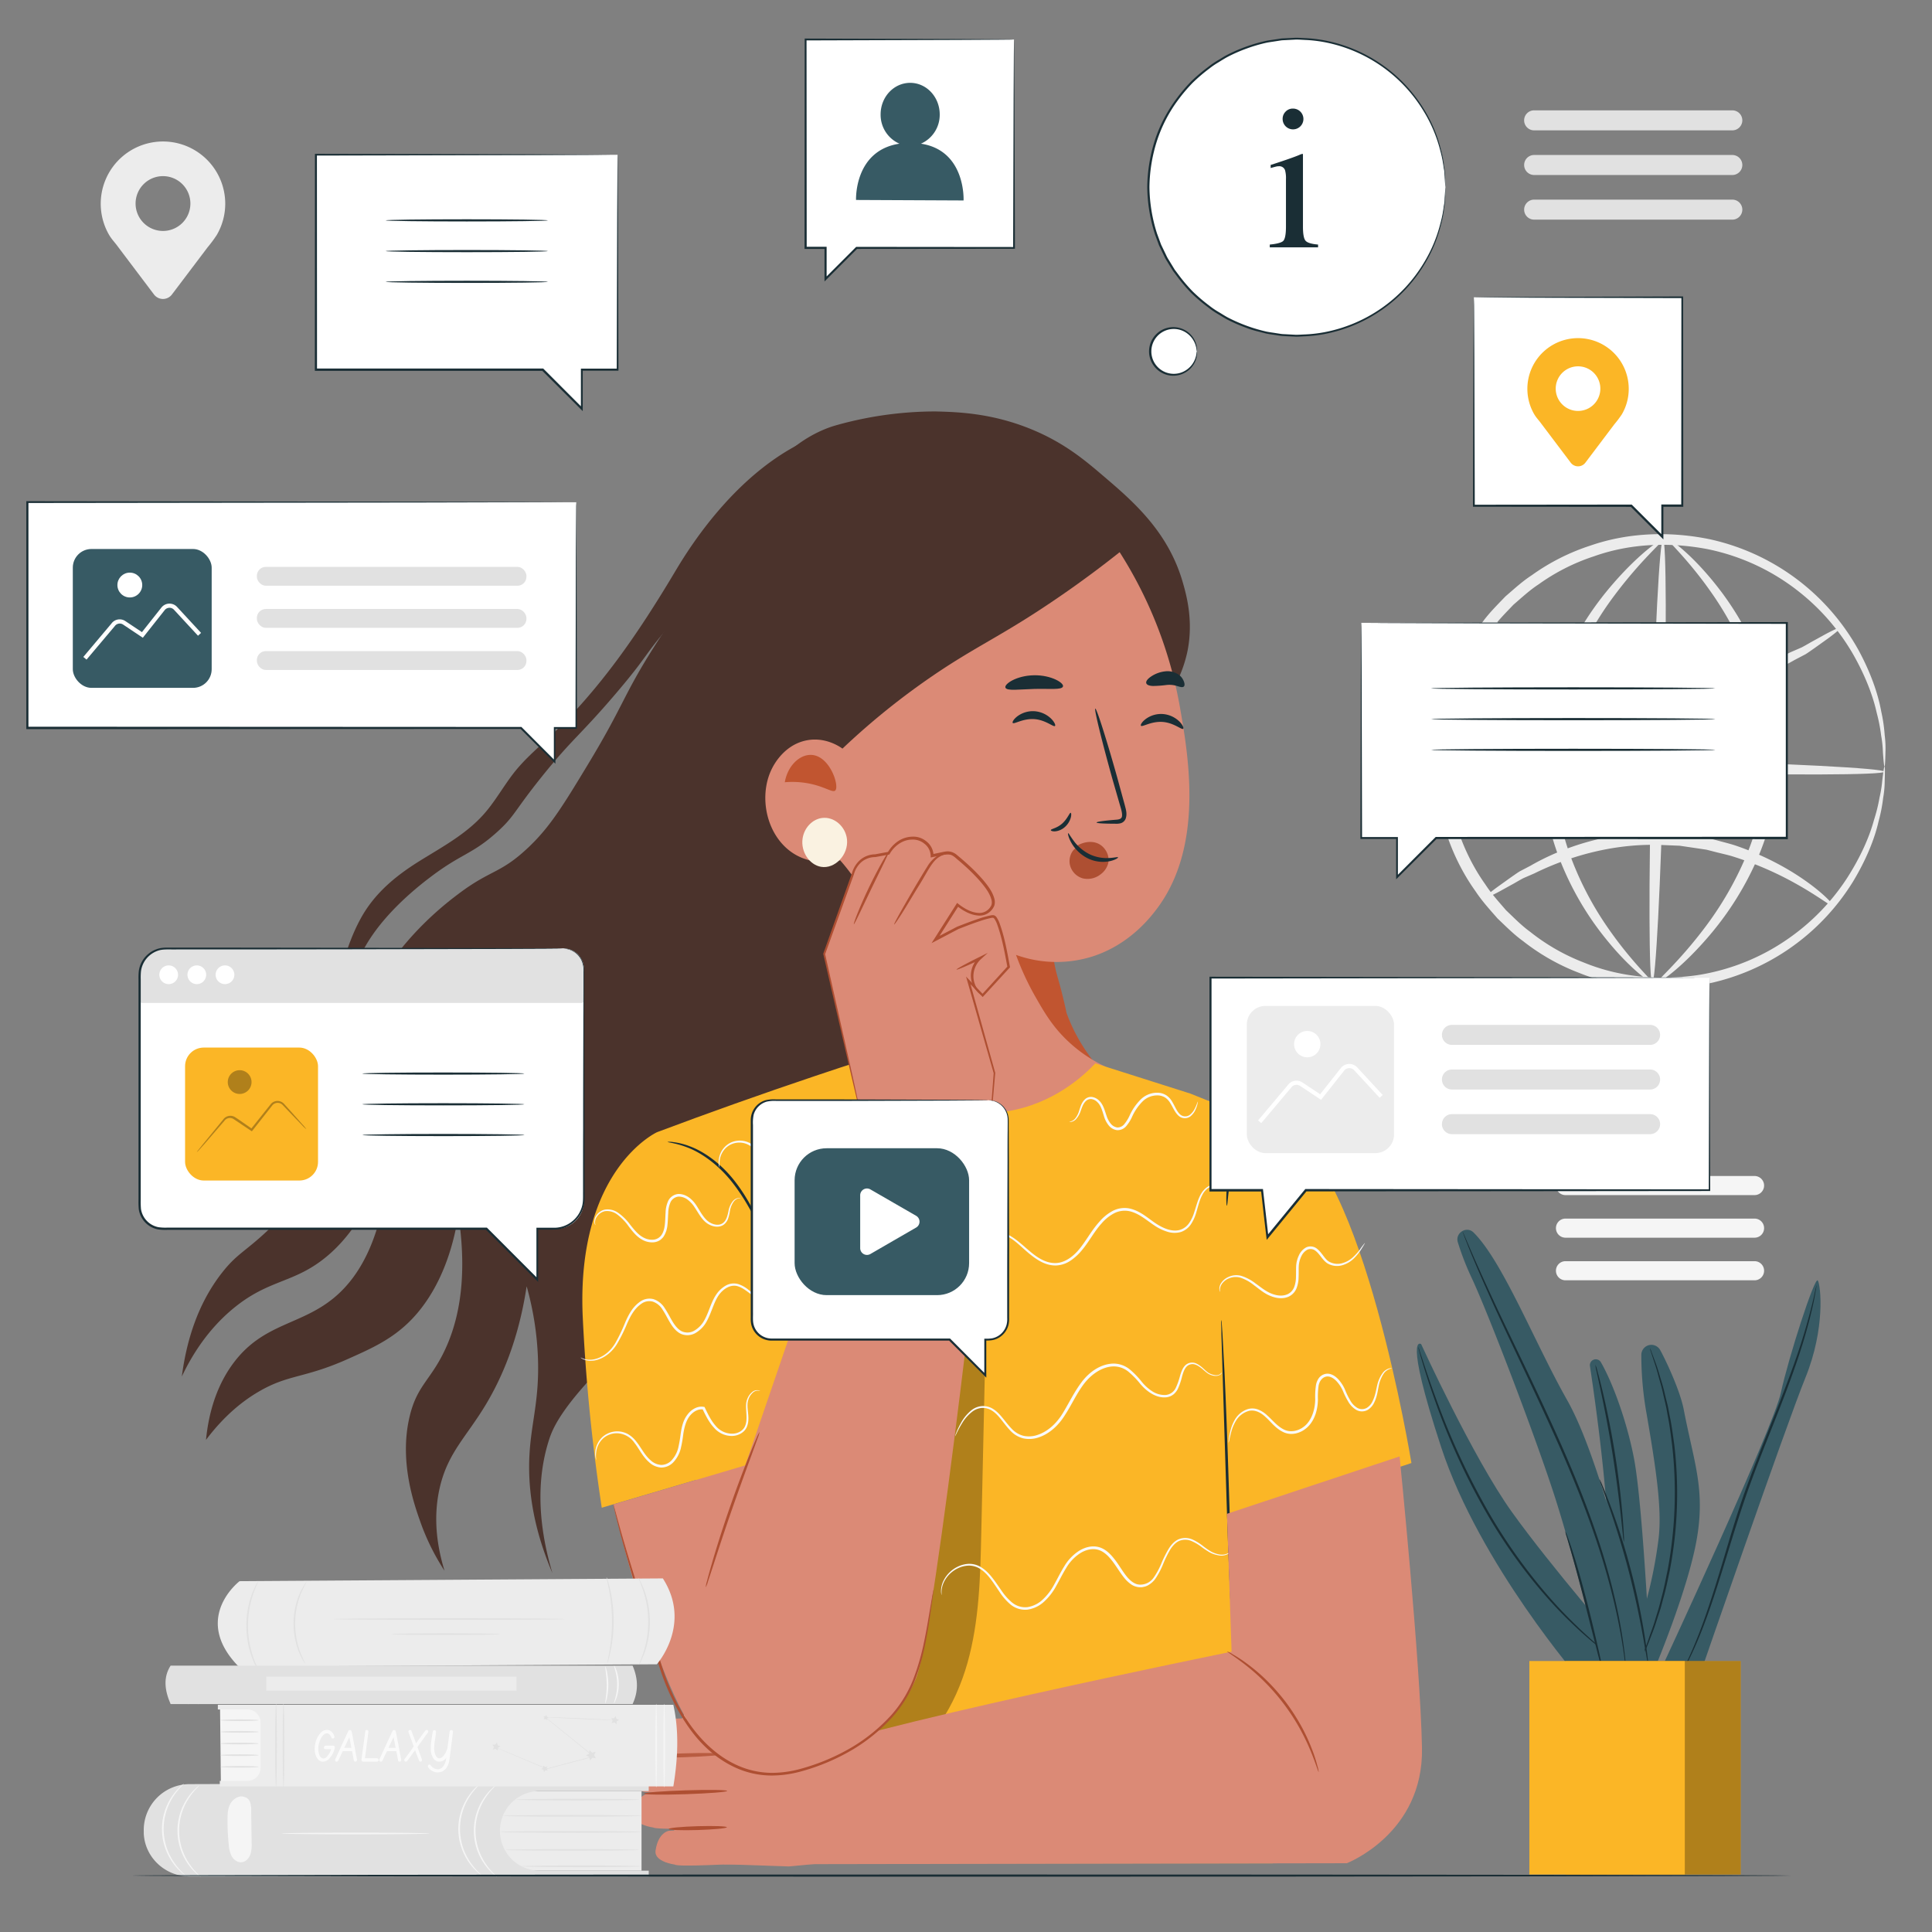
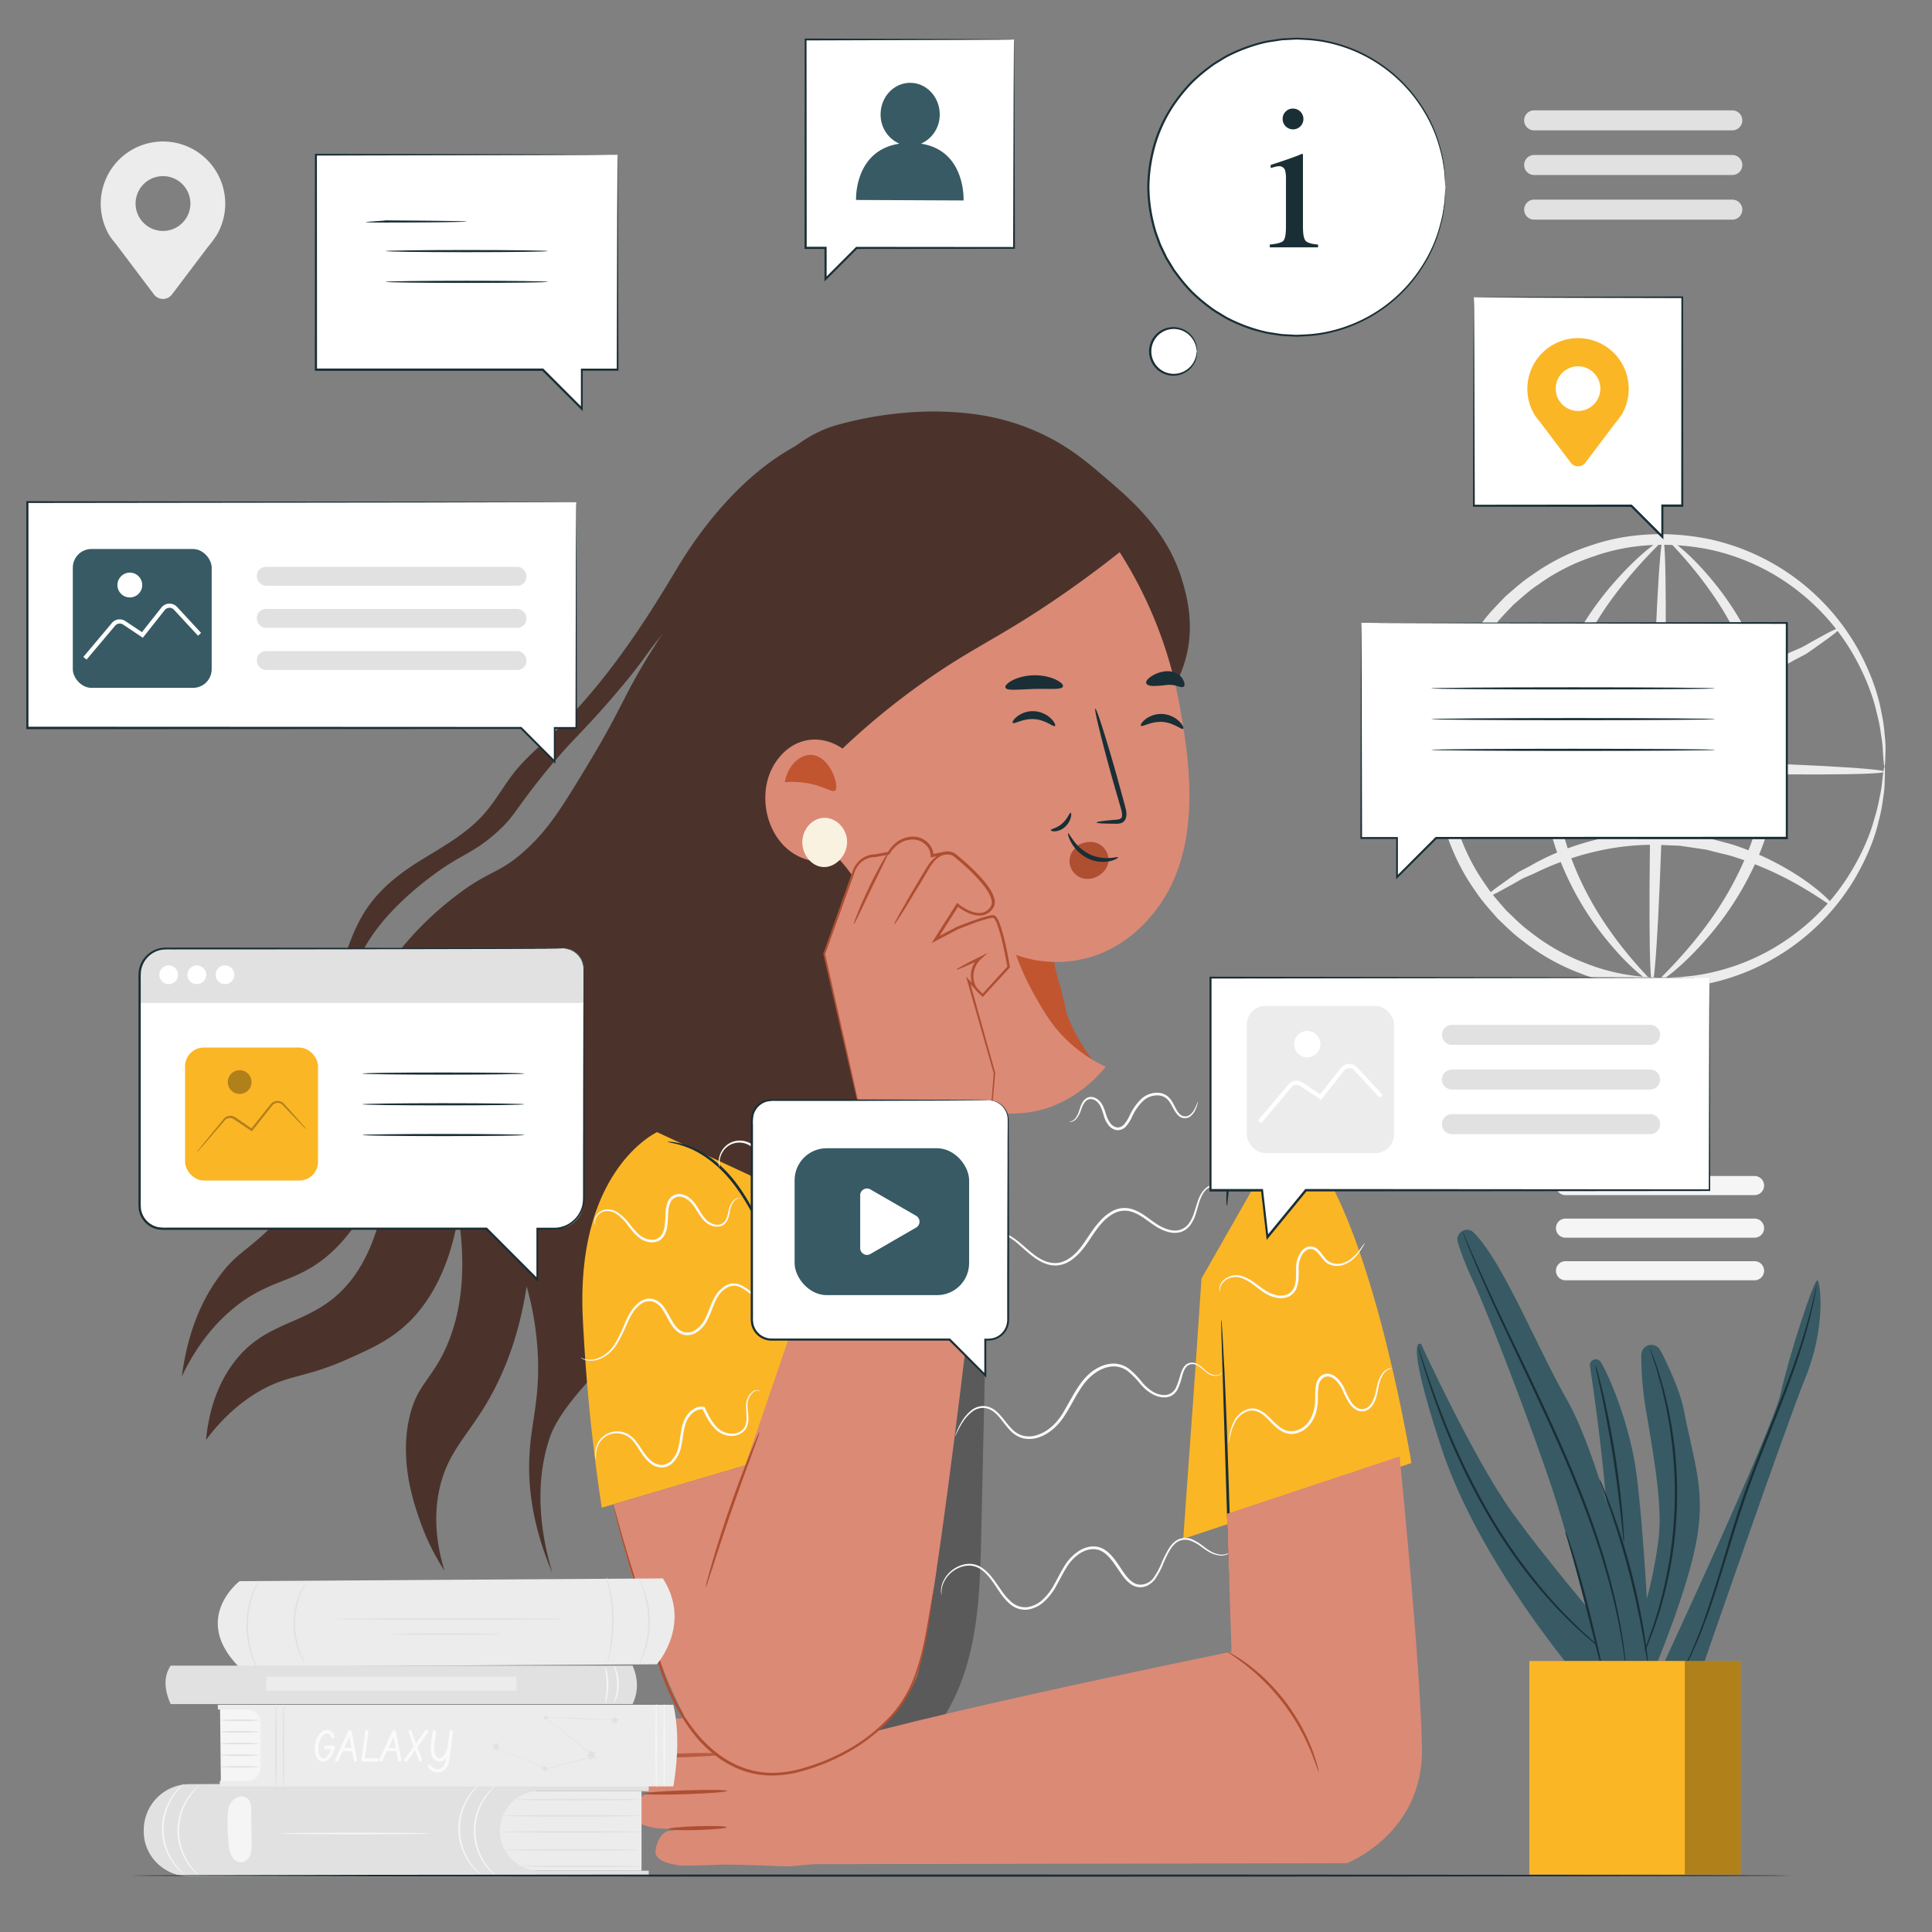
<svg xmlns="http://www.w3.org/2000/svg" id="Layer_1" data-name="Layer 1" viewBox="0 0 1080 1080">
  <rect x="0" y="0" width="1080" height="1080" fill="#808080" stroke="none" />
  <defs>
    <style>.cls-1{fill:#4b332c;}.cls-2{fill:#c15530;}.cls-3{fill:#db8a76;}.cls-4{fill:#faf2e1;}.cls-5{fill:#1a2e35;}.cls-6{fill:#ae4f32;}.cls-7{fill:#fbb626;}.cls-8{opacity:0.3;}.cls-9{fill:#fafafa;}.cls-10{opacity:0.78;}.cls-11{fill:#ffbf9d;}.cls-12{fill:#ececec;}.cls-13{fill:#e1e1e1;}.cls-14{fill:#f5f5f5;}.cls-15{fill:#375a64;}.cls-16{fill:#fff;}</style>
  </defs>
  <path class="cls-1" d="M648.94,395.05a72.88,72.88,0,0,0,14.84-30.9c3.49-17.24-.6-31.78-2.74-39.09-8.4-28.67-28.58-45.61-44.9-59.53-9.59-8.18-20.33-17.19-37.14-24.53-23-10-42.91-10.69-56-11a205.34,205.34,0,0,0-54.6,7.45c-1.78.51-2.83.8-4.33,1.33C446.59,245,435.56,257,428,265.31c-14.72,16.34-15.1,24.63-33.06,53.92-13.9,22.67-14.05,18.3-29.28,42.3-17.33,27.3-16.94,32.62-36.85,65.54-14,23.15-21.24,34.95-32.9,46.12-16.07,15.39-21.16,12.58-39.59,26.46-8.29,6.24-48.8,36.75-58.55,84.58-4.73,23.24,2.69,26.51-4.52,46.74-7.11,19.95-20.22,33.31-36.53,49.94-18.46,18.82-23,18.28-32.58,30.51-14.13,18-20.07,39.36-22.5,58.06,5.31-11.21,14.25-26.21,29.19-38.39,16.64-13.56,28.83-13.92,43.06-22.48s31.69-26.15,44-65.39c-2.58,47.35-16.73,69.71-30.08,81.31-19.11,16.59-40.53,14.62-57.58,37.77-10.54,14.31-13.91,30.76-15.08,42.6,10.92-14.51,21.62-22.33,29-26.69,16.94-10.07,25.68-7.54,50.07-18.42,12.37-5.51,22.7-10.12,32.34-18.81,7.22-6.5,23.69-24,29.67-61.8,5.85,38.86-1.16,63-8.71,77.88S232.91,775.29,229,791.78c-6,25,2.47,49,5.88,58.67a127.23,127.23,0,0,0,13.62,27.62c-3.62-11.74-6.9-28.65-2.57-46.89,4.6-19.37,14.87-28,25.8-46.27,8.32-13.93,18-35.06,22.67-65.86a170.9,170.9,0,0,1,6.28,39.17c1,24-3.63,36.34-4.68,54.54-.92,15.83.75,38.39,12.81,66.63-10.67-35.72-6.45-60.15-2-74.2,2.81-8.87,11.12-30.76,90.72-95.59,35-28.54,37.93-28,50.56-41.83,29.7-32.61,31.26-55.06,51.61-92.54C537.6,505.38,601.75,455.27,648.94,395.05Z" />
  <path class="cls-1" d="M446.72,248.3c-28.4,14.61-52.14,42.31-68.88,70.45-20.93,35.18-42.87,67.37-72.28,94.72-6.61,6.15-13.19,11.88-18.79,19.19s-10.26,15.71-16.47,22.65c-10.06,11.25-23.69,18.46-36,26.15-13,8.12-25.07,17.89-32.86,32.35C193.24,529,189,547.19,186.05,564.36c-3.76,22.1-7.21,43.6-16.31,64a176.1,176.1,0,0,1-9.54,18.39A174.72,174.72,0,0,1,133.45,681C173.24,640.51,186,605.88,190,581c2.44-15.27,3.08-36.23,18-58,11.39-16.62,28.05-29.25,33-33,17.19-13,23.12-12.44,37-25,9.85-8.92,9.22-11.35,25-31,16.74-20.85,21.37-23,41-46,18.14-21.25,15.82-21.34,29.43-37.14,40.24-46.76,72-59.38,73.86-91.55A51.49,51.49,0,0,0,446.72,248.3Z" />
  <path class="cls-2" d="M605.07,456.54c-6.91,19.63-24.55,52.7-13.76,90.07,3,10.32,4.91,19.69,4.91,19.69a97,97,0,0,0,16.06,28.17,216.36,216.36,0,0,1-45.68-11.72c-15-5.64-23.67-7.57-27.74-14.47C518,533,542.6,492.65,544,490.33,562.64,460.07,598.44,457,605.07,456.54Z" />
  <path class="cls-3" d="M625.89,308.67a237.32,237.32,0,0,1,33.69,86.61c4.77,27.35,13.56,77.82-13,112.9-3.75,4.95-15.43,20-36.05,26.54a66.82,66.82,0,0,1-42.57-.93,153,153,0,0,0,11,23.7c4.58,8,9.06,15.84,17.3,23.82a79.85,79.85,0,0,0,21.81,15,72,72,0,0,1-30.36,22.29c-6.79,2.54-16.44,4.87-33.38,3.6-29.5-2.21-54.88-13.38-73-23.88,1.74-4,18.94-44.15,11.42-73.8a120.93,120.93,0,0,0-6.35-17.88,104.28,104.28,0,0,0-16.75-25.73c-1.25.34-19,4.91-31.77-8.51-10.75-11.26-13-29.89-6.2-43.06,1.6-3.12,7.09-12.5,18.06-15.22s19.59,3.2,21.21,4.36a405.76,405.76,0,0,1,57.73-45.57c20.45-13.25,34.22-19.39,61.12-37.69C605.36,324.65,617.7,315.19,625.89,308.67Z" />
  <path class="cls-4" d="M459.53,457.25c-5.46.71-10,5.51-10.88,11.48-1.1,7.47,3.87,14.74,10.32,15.83,7.76,1.32,15.38-6.7,14.51-15.29C472.76,462.13,466.37,456.37,459.53,457.25Z" />
  <path class="cls-2" d="M467,441.8c2.28-2.72-3.29-19.71-13.78-19.81-6.4-.07-12.93,6.16-14.52,15.29a49.26,49.26,0,0,1,10.65.24C460.54,439,465.44,443.62,467,441.8Z" />
  <path class="cls-5" d="M661.44,407.37c-.78.87-5.19-3.4-11.66-3.81s-11.34,3.09-12,2.11c-.33-.44.49-2.05,2.62-3.69a14.43,14.43,0,0,1,9.65-2.83,14.83,14.83,0,0,1,9.24,4.18C661.21,405.26,661.82,407,661.44,407.37Z" />
  <path class="cls-5" d="M589.77,405.8c-.78.87-5.2-3.4-11.66-3.81s-11.35,3.09-12,2.11c-.33-.43.47-2.05,2.61-3.69a14.53,14.53,0,0,1,9.66-2.83,14.89,14.89,0,0,1,9.24,4.19C589.53,403.7,590.15,405.41,589.77,405.8Z" />
  <path class="cls-5" d="M613,459.79c0-.44,4-1,10.59-1.54,1.66-.09,3.23-.37,3.56-1.68s-.18-3.53-.9-5.84q-2.09-7.23-4.37-15.14c-6-21.55-10.34-39.22-9.61-39.48s6.23,17,12.27,38.52q2.18,8,4.16,15.21c.55,2.26,1.53,4.84.59,7.7a4.27,4.27,0,0,1-2.82,2.66,9.4,9.4,0,0,1-2.82.27C617,460.46,613,460.22,613,459.79Z" />
  <path class="cls-5" d="M594.21,383.75c-.65,2.05-7.68,1.14-16.08,1.37s-15.4,1.27-16.1-.75,6.21-6.73,16-6.89S594.9,381.85,594.21,383.75Z" />
  <path class="cls-5" d="M661.77,383.76c-.75.71-2.19.2-3.86-.3a14.21,14.21,0,0,0-5.88-.54,66.27,66.27,0,0,1-7.43.55c-2.12-.06-3.59-.6-3.84-1.62s.73-2.31,2.56-3.58a17.5,17.5,0,0,1,8.24-3c3.76-.49,7.77,1.54,9.25,3.79S662.46,383.12,661.77,383.76Z" />
  <path class="cls-6" d="M601.45,473.12c3.69-2.31,8.27-3.32,12.22-1.63s6.85,6.54,5.82,11.07a11,11,0,0,1-4,6,11.85,11.85,0,0,1-10.1,2.48,10.26,10.26,0,0,1-7.32-7.67c-.81-3.81.9-8.21,4.13-9.85" />
  <path class="cls-5" d="M625,479.28c.1.29-1.57,1.47-4.7,2.14a19.27,19.27,0,0,1-12.19-1.58,21.76,21.76,0,0,1-9.28-8.83c-1.65-3-2-5.14-1.72-5.24s1.19,1.7,3.06,4.2a24.82,24.82,0,0,0,8.88,7.54,22.47,22.47,0,0,0,11.06,2.12C623.05,479.46,624.88,478.92,625,479.28Z" />
  <path class="cls-5" d="M598.52,454.37c.29.05.47,1.1.05,2.71a11,11,0,0,1-3.35,5.27,9.4,9.4,0,0,1-5.42,2.38c-1.52.08-2.4-.34-2.39-.67,0-.72,3.37-1,6.38-3.71S597.88,454.24,598.52,454.37Z" />
-   <path class="cls-7" d="M483.51,592.28q-13.77,4.46-27.66,9.13-45.39,15.27-88.52,31.47s28.91,262.41,32.31,286.79,4.24,121.95,4.24,121.95H711.52s-.83-263,.06-303.77c1.16-52.77,7.53-105,7.53-105l-53.74-21.55-53.09-16.86c-6.08,6.44-23.08,22.68-49.69,26.86C518.36,628.28,486.8,595.78,483.51,592.28Z" />
  <g class="cls-8">
    <path d="M528.35,656.78Q490.67,800.32,449,942.69c-3.27,11.18-6.53,23.47-2.1,34.23,3.95,9.6,13.66,15.94,23.74,17.32s20.35-1.68,29.22-6.76c20.79-11.91,34.29-34.34,40.93-57.8S548,881.47,548.54,857l4.35-195.42Z" />
  </g>
  <path class="cls-7" d="M367.33,632.88s-45.12,20.51-41.6,102.78a1037.78,1037.78,0,0,0,10.66,107.17l126.87-37.49L431,662.49Z" />
  <path class="cls-7" d="M668.23,765.28l-6.79,94.94L789,817.84s-27.35-167.59-70.67-185l-46.69,81.88Z" />
  <path class="cls-5" d="M682.73,737.85a10.12,10.12,0,0,1,.24,1.94c.1,1.43.22,3.27.38,5.55.27,5,.64,11.95,1.1,20.44.83,17.27,1.73,41.13,2.55,67.49s1.57,50.06,2.12,67.5c.25,8.49.46,15.44.61,20.46,0,2.28.08,4.13.1,5.56a8.35,8.35,0,0,1-.07,2,9.55,9.55,0,0,1-.23-1.93l-.39-5.55c-.27-5-.64-12-1.09-20.44-.83-17.27-1.74-41.14-2.56-67.5s-1.57-50.05-2.11-67.49c-.26-8.5-.47-15.44-.62-20.46,0-2.29-.07-4.13-.1-5.57A9.28,9.28,0,0,1,682.73,737.85Z" />
  <path class="cls-5" d="M430.45,697.89a14.85,14.85,0,0,1-1.67-3c-1.12-2.28-2.49-5.1-4.11-8.42-3.52-7.06-8.42-16.9-15.89-26.21s-16.49-15.58-23.62-18.47-12-3.13-12-3.46a11.41,11.41,0,0,1,3.39.14,38.11,38.11,0,0,1,9,2.3c7.4,2.69,16.76,9,24.39,18.49s12.41,19.53,15.69,26.73c1.63,3.62,2.86,6.58,3.68,8.65A15,15,0,0,1,430.45,697.89Z" />
  <path class="cls-5" d="M697.64,628.9c.44.23-4.81,9.42-8,22S686.32,674,685.83,674c-.18,0-.43-2.66-.25-7A81.45,81.45,0,0,1,694,634.78C696,631,697.49,628.8,697.64,628.9Z" />
  <path class="cls-9" d="M414,669.78c0,.08-.46,0-1.25.14a4.85,4.85,0,0,0-2.79,2.09,12.36,12.36,0,0,0-2,5.41,23.47,23.47,0,0,1-.92,3.7,7.22,7.22,0,0,1-2.58,3.56c-2.75,1.87-6.61,1.05-9.43-1s-4.65-5.67-6.75-8.8a16,16,0,0,0-3.78-4.16,8.37,8.37,0,0,0-5.17-1.81,5.55,5.55,0,0,0-4.44,3,15.29,15.29,0,0,0-1.34,6.1c-.15,2.21-.18,4.44-.43,6.67a14.21,14.21,0,0,1-2.06,6.41,5.75,5.75,0,0,1-1.11,1.3,5.91,5.91,0,0,1-1.33,1.06,7.85,7.85,0,0,1-3.13,1,11.19,11.19,0,0,1-6-1.18c-3.66-1.84-5.93-5-8-7.64a29.26,29.26,0,0,0-6.41-6.7,9.41,9.41,0,0,0-6.94-1.87,7.37,7.37,0,0,0-4.5,3.1,5.44,5.44,0,0,0-1,3.41c.05.84.27,1.26.19,1.29a2.62,2.62,0,0,1-.49-1.24,5.53,5.53,0,0,1,.76-3.79,7.92,7.92,0,0,1,4.82-3.62,10.2,10.2,0,0,1,7.7,1.8,29.51,29.51,0,0,1,6.81,6.81c2.13,2.62,4.4,5.59,7.66,7.16a9.81,9.81,0,0,0,5.27,1,6.16,6.16,0,0,0,4.52-2.77c2.13-3.26,1.87-7.86,2.19-12.32a16.59,16.59,0,0,1,1.53-6.74,7,7,0,0,1,5.68-3.72c4.73,0,8.13,3.46,10.18,6.68s3.78,6.59,6.34,8.57,5.89,2.63,8.1,1.16,2.74-4.32,3.27-6.52a12.42,12.42,0,0,1,2.31-5.61,5,5,0,0,1,3.2-2A2.3,2.3,0,0,1,414,669.78Z" />
  <path class="cls-9" d="M439.74,713.81a5.74,5.74,0,0,1,.06,1.71,11.06,11.06,0,0,1-1.59,4.65,13.27,13.27,0,0,1-5.72,5.12,11,11,0,0,1-10-.14c-3.41-1.7-6.24-5-10.2-6.16s-8.35,1.62-10.88,5.59-3.71,9.25-6.39,14.13a16.31,16.31,0,0,1-5.8,6.19,9.11,9.11,0,0,1-8.65.71c-2.8-1.39-4.62-3.92-6.05-6.32s-2.63-4.91-4.09-7.09a10.22,10.22,0,0,0-5.53-4.59,7.55,7.55,0,0,0-6.51,1.31c-3.88,2.71-6.07,7-7.84,11A89.75,89.75,0,0,1,345.08,751c-3.92,6.69-10.17,9.57-14.32,9.67a9.87,9.87,0,0,1-4.72-.85,6.18,6.18,0,0,1-1.1-.61c-.23-.16-.35-.24-.33-.27.05-.25,2,1.46,6.11,1.12s9.79-3.14,13.46-9.65a95.66,95.66,0,0,0,5.24-11c1.73-4,3.95-8.61,8.2-11.63a9,9,0,0,1,7.66-1.56,11.68,11.68,0,0,1,6.38,5.16c1.55,2.3,2.76,4.8,4.16,7.15s3.07,4.57,5.39,5.71a7.64,7.64,0,0,0,7.27-.62,14.87,14.87,0,0,0,5.26-5.62c2.56-4.57,3.66-9.86,6.53-14.18a15.93,15.93,0,0,1,5.39-5.14,9.05,9.05,0,0,1,7-.88,17.47,17.47,0,0,1,5.67,3.14,37.68,37.68,0,0,0,4.71,3.28,10.13,10.13,0,0,0,9.15.33,13.07,13.07,0,0,0,5.57-4.66C440,716.34,439.51,713.75,439.74,713.81Z" />
  <path class="cls-9" d="M424.92,777.55c0,.07-.38-.1-1.07-.16a4,4,0,0,0-2.8.92,8.73,8.73,0,0,0-2.69,4.07c-.71,1.85-.53,4.11-.27,6.69s.68,5.57-.63,8.65-4.88,5-8.45,5a13.23,13.23,0,0,1-10-4.76c-2.7-2.94-4.55-6.68-6.35-10.44l.53.41c-2.93-.55-6,1.34-7.91,4s-2.79,6.22-3.33,9.84a74.67,74.67,0,0,1-1.42,8.08,17.55,17.55,0,0,1-3.79,7.19,9.35,9.35,0,0,1-7.08,3.33,10.89,10.89,0,0,1-6.84-3c-3.72-3.25-5.56-7.57-8.1-10.74a12.23,12.23,0,0,0-9.21-5.4,11.4,11.4,0,0,0-8.38,2.87,12.65,12.65,0,0,0-3.55,6,16.06,16.06,0,0,0-.26,6.1s-.08-.12-.17-.38a7.67,7.67,0,0,1-.28-1.18,12.18,12.18,0,0,1,.14-4.68,13,13,0,0,1,3.55-6.48,12.46,12.46,0,0,1,14.51-1.79,16,16,0,0,1,4.63,4.15c2.69,3.32,4.57,7.52,8,10.46a9.56,9.56,0,0,0,6,2.61,8,8,0,0,0,6-2.89,16.17,16.17,0,0,0,3.42-6.56,76,76,0,0,0,1.37-7.9c.54-3.65,1.34-7.54,3.63-10.54,2.12-3,5.69-5.26,9.36-4.57l.37.07.16.34c1.77,3.76,3.55,7.37,6,10.13a12,12,0,0,0,9,4.44c3.24.1,6.3-1.52,7.45-4.16s.86-5.55.71-8.09-.32-5,.52-7a9.06,9.06,0,0,1,3.07-4.24,4.1,4.1,0,0,1,3.13-.76A2.32,2.32,0,0,1,424.92,777.55Z" />
  <path class="cls-9" d="M778.11,764.92c0,.1-.54.08-1.47.43a6.93,6.93,0,0,0-3.27,2.71,18.84,18.84,0,0,0-2.6,6.46c-.57,2.65-.9,6-2.46,9.23a9.49,9.49,0,0,1-3.7,4.36,6.57,6.57,0,0,1-6.16.19,12.43,12.43,0,0,1-4.69-4.64,42.27,42.27,0,0,1-3.07-6.13,19.42,19.42,0,0,0-3.77-5.64c-1.58-1.59-3.72-2.86-5.81-2.31s-3.55,2.58-4,5a43.73,43.73,0,0,0-.38,7.78c-.09,5.45-1.62,11.06-5.31,14.91s-9.28,5.46-13.82,3.39-7.1-5.83-10.07-8.46c-2.84-2.8-6.44-4.36-9.63-3.43a12.26,12.26,0,0,0-6.94,5.36,24,24,0,0,0-2.72,6.45c-1,3.77-1.33,5.94-1.46,5.91a5.89,5.89,0,0,1,.11-1.58c.14-1,.35-2.55.78-4.48a23.09,23.09,0,0,1,2.58-6.76,13.05,13.05,0,0,1,7.38-6,9.13,9.13,0,0,1,5.62.25,15.61,15.61,0,0,1,5.11,3.28c3.09,2.71,5.81,6.34,9.78,8.11s9,.28,12.22-3.14,4.77-8.67,4.85-13.87a43.91,43.91,0,0,1,.43-8.06,9.58,9.58,0,0,1,1.6-3.87,6.26,6.26,0,0,1,3.49-2.31c2.88-.7,5.46,1,7.17,2.73a20.81,20.81,0,0,1,4,6.11,41.53,41.53,0,0,0,2.92,6,11.2,11.2,0,0,0,4.11,4.22,5.42,5.42,0,0,0,5.06-.08,8.47,8.47,0,0,0,3.3-3.8c1.53-3.06,1.93-6.19,2.6-9a18.55,18.55,0,0,1,2.95-6.61,6.9,6.9,0,0,1,3.65-2.65A3.4,3.4,0,0,1,778.11,764.92Z" />
  <path class="cls-9" d="M763,694.79a3.75,3.75,0,0,1-.54,1.09c-.39.69-1,1.7-1.84,3a29.26,29.26,0,0,1-3.48,4.28,15.28,15.28,0,0,1-6.2,3.92,10.57,10.57,0,0,1-8.82-.8c-2.91-1.84-4.31-5.34-6.92-7.2a4.39,4.39,0,0,0-4.4-.47,7.88,7.88,0,0,0-3.39,3.76,14.37,14.37,0,0,0-1.39,5.4c-.09,1.95,0,4-.09,6.1a17.78,17.78,0,0,1-1.15,6.26,8.78,8.78,0,0,1-4.23,4.62c-3.88,1.8-8,.78-11.2-.66s-5.86-3.84-8.37-5.66a24.54,24.54,0,0,0-7.37-4.14,9.56,9.56,0,0,0-6.64.35,8.82,8.82,0,0,0-4,3.17c-1.59,2.5-.77,4.37-1,4.33a2.9,2.9,0,0,1-.31-1.19,5.73,5.73,0,0,1,.81-3.47,9.22,9.22,0,0,1,4.21-3.64,10.35,10.35,0,0,1,7.27-.6,25,25,0,0,1,7.8,4.14c2.56,1.8,5.13,4,8.2,5.4s6.82,2.13,10,.6a7.33,7.33,0,0,0,3.5-3.86,16.5,16.5,0,0,0,1-5.71c.08-2,0-4.06.1-6.12a16,16,0,0,1,1.57-6,9.23,9.23,0,0,1,4.12-4.43,5.79,5.79,0,0,1,5.78.63c3.08,2.36,4.31,5.74,6.81,7.29a9.53,9.53,0,0,0,7.85.84,14.52,14.52,0,0,0,5.92-3.49,32.37,32.37,0,0,0,3.58-4A36.4,36.4,0,0,1,763,694.79Z" />
  <path class="cls-9" d="M688.62,866.54a4.43,4.43,0,0,1-1.5,1.76,8.07,8.07,0,0,1-6.39,1.06,15.74,15.74,0,0,1-4.5-1.57,46.87,46.87,0,0,1-4.7-3.14,27.3,27.3,0,0,0-5.44-3.19,8.94,8.94,0,0,0-6.64-.18c-2.23.86-4,2.86-5.42,5.17a65.9,65.9,0,0,0-3.79,7.76,43.36,43.36,0,0,1-4.42,8.38,12.73,12.73,0,0,1-3.76,3.42,7.57,7.57,0,0,1-2.45,1c-.44.08-.87.21-1.31.26H637a9.13,9.13,0,0,1-5-1.82,19,19,0,0,1-3.85-3.8c-2.23-2.84-4.06-6-6.25-8.86s-4.78-5.57-8.19-6.48-7.14.14-10.22,2.18a24.54,24.54,0,0,0-7.53,8.13c-2,3.18-3.6,6.57-5.45,9.81a33.26,33.26,0,0,1-6.68,8.74,17.31,17.31,0,0,1-9.46,4.63,12.89,12.89,0,0,1-9.55-2.93,32.76,32.76,0,0,1-6.18-7.15c-3.37-5-6.33-9.85-10.49-12.54a11.71,11.71,0,0,0-6.49-2,15,15,0,0,0-6,1.41,16.72,16.72,0,0,0-7.41,6.68,14.07,14.07,0,0,0-1.93,6.15c0,1.49,0,2.29,0,2.3s-.07-.19-.12-.57a11.47,11.47,0,0,1-.17-1.74,13.61,13.61,0,0,1,1.73-6.44,17.19,17.19,0,0,1,7.56-7.17,15.7,15.7,0,0,1,6.35-1.61,12.62,12.62,0,0,1,7.06,2.08c4.49,2.83,7.57,7.85,11,12.72a31.92,31.92,0,0,0,6,6.81,11.57,11.57,0,0,0,8.59,2.6,16,16,0,0,0,8.65-4.32,32,32,0,0,0,6.36-8.4c1.8-3.18,3.42-6.58,5.46-9.87a26.09,26.09,0,0,1,8-8.62c3.31-2.18,7.48-3.4,11.41-2.36s6.76,4.12,9,7,4.06,6.13,6.19,8.86,4.73,5.07,7.85,5.13a9.08,9.08,0,0,0,7.72-4,42,42,0,0,0,4.34-8.08,65.84,65.84,0,0,1,3.95-7.88c1.49-2.39,3.46-4.6,6-5.55a9.92,9.92,0,0,1,7.37.29,28.17,28.17,0,0,1,5.58,3.4,44.08,44.08,0,0,0,4.55,3.19,15.29,15.29,0,0,0,4.27,1.64A8,8,0,0,0,687,868,12.09,12.09,0,0,0,688.62,866.54Z" />
  <path class="cls-9" d="M683.08,767.22s-.05.17-.23.48a3,3,0,0,1-1.18,1c-1.24.68-3.47.66-5.79-.53s-4.29-4-7.49-5.28a4.64,4.64,0,0,0-4.9.88c-1.36,1.31-2.07,3.42-2.69,5.6a37.45,37.45,0,0,1-2.37,7,9.35,9.35,0,0,1-2.53,3.17,7.83,7.83,0,0,1-3.89,1.56c-5.78.59-11.23-3.35-15-8a46.12,46.12,0,0,0-6.41-6.47,13,13,0,0,0-8.46-2.79c-6.24.28-12.16,4.46-16.25,9.81-4.15,5.51-6.94,11.85-10.61,17.44-3.51,5.67-8.58,10.38-14.47,12.35a15.84,15.84,0,0,1-9,.56,14.87,14.87,0,0,1-7.23-4.49c-3.76-4-6.22-8.56-10-10.92a9.59,9.59,0,0,0-5.82-1.53,10.13,10.13,0,0,0-5.09,1.94,23.69,23.69,0,0,0-6,6.83c-2.65,4.37-3.6,7.1-3.75,7a10.42,10.42,0,0,1,.66-2,41.85,41.85,0,0,1,2.59-5.37,23.47,23.47,0,0,1,6-7.23,11,11,0,0,1,5.5-2.21,10.45,10.45,0,0,1,6.45,1.57c4.11,2.54,6.65,7.2,10.3,10.95a13.65,13.65,0,0,0,6.66,4.07,14.57,14.57,0,0,0,8.2-.59c5.53-1.91,10.27-6.28,13.69-11.83s6.35-11.84,10.64-17.55,10.49-10.06,17.4-10.38a14.36,14.36,0,0,1,9.37,3.11,46.32,46.32,0,0,1,6.59,6.72,25.09,25.09,0,0,0,6.32,5.76,12.6,12.6,0,0,0,7.45,1.94,6.93,6.93,0,0,0,5.54-4,37.42,37.42,0,0,0,2.37-6.7c.68-2.2,1.42-4.46,3.07-6a5.52,5.52,0,0,1,5.85-.95c3.49,1.57,5.27,4.45,7.46,5.55s4.23,1.32,5.39.79S683,767.13,683.08,767.22Z" />
  <path class="cls-9" d="M684.58,664.21c-.06.06-.46-.47-1.49-1a6.73,6.73,0,0,0-4.92-.36,9.65,9.65,0,0,0-6,5c-1.6,2.79-2.39,6.45-3.61,10.46a23.45,23.45,0,0,1-2.78,6,11,11,0,0,1-5.73,4.41,13.2,13.2,0,0,1-7.64-.22,27,27,0,0,1-7.22-3.54c-4.5-3-8.85-7-14.39-8a13,13,0,0,0-8.17,1.37,24.12,24.12,0,0,0-6.9,5.64c-4.14,4.56-6.93,10.15-10.83,14.77a29.75,29.75,0,0,1-6.5,6,15.71,15.71,0,0,1-8.09,2.67c-5.76.12-10.46-3.05-14.19-6s-6.88-6.31-10.21-8.6-6.74-3.74-9.85-3.68a12.49,12.49,0,0,0-7.52,2.47,8.6,8.6,0,0,0-3,4.08c-.4,1.13-.39,1.79-.49,1.78a4.77,4.77,0,0,1,.2-1.87,8.62,8.62,0,0,1,3-4.47A12.94,12.94,0,0,1,556,688.3c3.38-.14,7,1.33,10.47,3.64s6.69,5.52,10.39,8.49,8.19,5.79,13.37,5.62,9.9-3.76,13.5-8.27,6.53-10.06,10.84-14.83a25.78,25.78,0,0,1,7.35-6,14.34,14.34,0,0,1,9.08-1.48c6.15,1.17,10.53,5.39,14.91,8.31s9.35,5,13.74,3.71a9.71,9.71,0,0,0,5.14-3.87,22.39,22.39,0,0,0,2.71-5.68c1.27-3.88,2.15-7.65,3.9-10.56a12.27,12.27,0,0,1,3.06-3.54,9.75,9.75,0,0,1,3.54-1.63,6.84,6.84,0,0,1,5.21.68A3.81,3.81,0,0,1,684.58,664.21Z" />
  <path class="cls-9" d="M669.63,615.77s0,.4-.17,1.11a17.76,17.76,0,0,1-1,3.07,10.28,10.28,0,0,1-3.07,4.15,5.2,5.2,0,0,1-6.63-.45c-2-1.82-3-4.48-4.49-6.87a9.66,9.66,0,0,0-2.77-3.12,8.1,8.1,0,0,0-4.08-1.32,11.62,11.62,0,0,0-8.65,3.32,29,29,0,0,0-6,8.79,22,22,0,0,1-3.06,4.9,6.34,6.34,0,0,1-5.28,2.42,7.2,7.2,0,0,1-4.82-2.86,14.57,14.57,0,0,1-2.4-4.68c-1-3.15-1.74-6.22-3.73-8.08a5.88,5.88,0,0,0-3.26-1.75,3.9,3.9,0,0,0-3.1,1c-1.66,1.52-2.34,3.78-3,5.58a12.88,12.88,0,0,1-2.5,4.5,4.91,4.91,0,0,1-2.78,1.65,1.91,1.91,0,0,1-1.12-.08,5,5,0,0,0,3.46-2,13,13,0,0,0,2.14-4.39c.64-1.83,1.17-4.19,3.13-6.11a4.93,4.93,0,0,1,3.94-1.34,7,7,0,0,1,4,2c2.37,2.18,3.14,5.55,4.19,8.54a13,13,0,0,0,2.19,4.2,5.78,5.78,0,0,0,3.83,2.31,4.9,4.9,0,0,0,4-2,21.36,21.36,0,0,0,2.82-4.57,30.15,30.15,0,0,1,6.39-9.22,13,13,0,0,1,9.74-3.61,9.25,9.25,0,0,1,4.72,1.62,10.87,10.87,0,0,1,3.1,3.57c1.51,2.56,2.48,5.14,4.13,6.74a4.31,4.31,0,0,0,5.44.54,10.07,10.07,0,0,0,3-3.7C669.13,617.24,669.5,615.72,669.63,615.77Z" />
  <path class="cls-9" d="M479.93,616a5.19,5.19,0,0,1,.28,1.42,38.56,38.56,0,0,1,.35,4.11,19.72,19.72,0,0,1-.75,6.55,10.87,10.87,0,0,1-5.53,6.68,7.41,7.41,0,0,1-5.12.67,8.2,8.2,0,0,1-4.53-3.35c-1.15-1.56-2-3.33-3-5a8.73,8.73,0,0,0-4-3.79c-3.54-1.33-8.07.72-10,4.54a16.37,16.37,0,0,0-1.81,6.37,48.36,48.36,0,0,0,.12,7.09,22.89,22.89,0,0,1-.52,7.41,10.33,10.33,0,0,1-4.1,6.09,7.81,7.81,0,0,1-7,.57,15.28,15.28,0,0,1-5.49-3.71c-3-3.18-4.79-6.76-7.35-9.3a11,11,0,0,0-8.7-3.62,10.76,10.76,0,0,0-7.22,3.18,11.87,11.87,0,0,0-3,5.41,16.91,16.91,0,0,0-.28,5.42,3.88,3.88,0,0,1-.4-1.39,11.48,11.48,0,0,1,.11-4.17,12.3,12.3,0,0,1,3-5.88,11.59,11.59,0,0,1,7.77-3.67,12.12,12.12,0,0,1,9.64,3.8c2.75,2.67,4.68,6.31,7.45,9.2a14,14,0,0,0,5,3.33,6.39,6.39,0,0,0,5.71-.46,9,9,0,0,0,3.43-5.22,21.59,21.59,0,0,0,.46-6.91c-.38-4.75-.52-10,1.9-14.29,2.24-4.32,7.46-6.8,11.79-5.13a10,10,0,0,1,4.67,4.39c1.07,1.74,1.88,3.48,2.92,4.93a7.06,7.06,0,0,0,3.81,3,6.35,6.35,0,0,0,4.38-.51,10,10,0,0,0,5.18-6,20.22,20.22,0,0,0,1-6.28C480,618,479.79,616,479.93,616Z" />
  <path class="cls-3" d="M685.87,846.23l2.59,77.07s-217.79,44.27-245.81,59.07-39.45,17.11-37.75,59.79l348-.62s42.9-16.48,42-64.39-12.52-163-12.52-163Z" />
  <path class="cls-3" d="M440.92,1043.35l28.92-2.72L497.45,973c-4.47-.78-97.62-14.9-103.11-13.36L372,1041S438.93,1043.34,440.92,1043.35Z" />
  <path class="cls-3" d="M377.23,1042.31c.07.14.62.26,1.55.36,7.69.87,43.22-1.36,43.22-1.36,1.62-4.7-1.45-18.84-5.87-19.67s-42.23,1.79-42.23,1.79-6,.8-7.44,11.07C365.54,1040.84,377.23,1042.31,377.23,1042.31Z" />
  <path class="cls-3" d="M365.23,1021.6c.07.13.62.26,1.55.36,7.69.86,41.27.49,42.72-3.71,1.63-4.71-.95-16.49-5.37-17.32s-42.23,1.79-42.23,1.79-6,.8-7.44,11.07C353.54,1020.13,365.23,1021.6,365.23,1021.6Z" />
  <path class="cls-3" d="M359.27,1001.35c.07.14.62.26,1.55.37,7.7.86,41.28.48,42.73-3.72,1.63-4.7-1-16.49-5.38-17.31s-42.23,1.78-42.23,1.78-5.95.81-7.44,11.07C347.59,999.89,359.27,1001.35,359.27,1001.35Z" />
  <path class="cls-3" d="M353.68,981.22c.07.14.62.26,1.55.37,7.69.86,41.28.48,42.73-3.72,1.62-4.7-1-16.49-5.38-17.32s-42.23,1.79-42.23,1.79-6,.8-7.44,11.07C342,979.75,353.68,981.22,353.68,981.22Z" />
  <path class="cls-6" d="M406.31,1021.45c-.05.59-7.37,1.28-16.35,1.55s-16.22,0-16.17-.6,7.36-1.29,16.35-1.55S406.36,1020.85,406.31,1021.45Z" />
  <path class="cls-6" d="M406.49,1001.13c0,.6-10.39,1.42-23.25,1.84s-23.29.27-23.31-.32,10.39-1.43,23.25-1.84S406.47,1000.53,406.49,1001.13Z" />
  <g class="cls-10">
    <path class="cls-6" d="M404.9,980.49c0,.6-10.39,1.42-23.25,1.84s-23.29.27-23.31-.33,10.39-1.42,23.25-1.84S404.88,979.89,404.9,980.49Z" />
  </g>
  <path class="cls-11" d="M458.8,967.72S395.4,938.8,391.44,943s-10.06,17.61-10.06,17.61Z" />
  <path class="cls-6" d="M737.15,990.55c-.27.08-1.56-4.65-4.57-11.92a122.31,122.31,0,0,0-6-12.39,117.57,117.57,0,0,0-20.24-26.64,116.91,116.91,0,0,0-10.25-9c-6.13-4.78-10.29-7.22-10.15-7.46a13.42,13.42,0,0,1,3,1.52,76.63,76.63,0,0,1,7.76,5.05,103.41,103.41,0,0,1,10.57,8.85,117.42,117.42,0,0,1,11.29,12.66,119.42,119.42,0,0,1,9.21,14.32,106,106,0,0,1,5.79,12.68,79,79,0,0,1,2.88,8.95A14.86,14.86,0,0,1,737.15,990.55Z" />
  <path class="cls-3" d="M482.18,627.66l-65.59,191.5L342.86,841s26.73,116.07,54,136.91c9.27,7.08,24.45,14.76,40,13.65,29.47-2.11,62.53-23.43,75.13-53.2,11.19-26.45,41.11-300,41.11-300Z" />
  <path class="cls-3" d="M552.21,646.5,556,599.84l-10.55-37.45-4.08-14.33,8,8.37,14.56-15.91s-4.73-28.26-8.66-28.26c-2.47,0-9.69,2.54-14.73,4.44-3,1.12-5.22,2-5.22,2L523,525.18l12.32-19.38s12.68,10.83,19.17,1.42c5-7.19-13.52-23.32-20.49-29a6.77,6.77,0,0,0-5.66-1.39l-7.18,1.48c.22-4.15-4.17-9.73-10.51-9.82-9.4-.14-13.78,8.46-13.78,8.46l-7.58,1.4a12.63,12.63,0,0,0-11.83,8.48l-16.64,46.44,21.36,94.4" />
  <path class="cls-6" d="M482.18,627.66s-.19-.56-.47-1.67-.7-2.83-1.21-5l-4.45-18.92-15.81-68.73-.05-.17.07-.18q4.92-13.81,10.39-29.2,2.75-7.68,5.6-15.7a15.21,15.21,0,0,1,4.67-7.47,13.23,13.23,0,0,1,8.37-3.05h-.12l7.57-1.41-.5.38a18.84,18.84,0,0,1,5.54-6.14,14.93,14.93,0,0,1,7.93-2.69,11.47,11.47,0,0,1,8.15,2.63,10.26,10.26,0,0,1,4,8l-.89-.79,5.44-1.13a23.63,23.63,0,0,1,2.85-.5,7.55,7.55,0,0,1,3.05.46A8.48,8.48,0,0,1,535,478l2.2,1.84c1.46,1.25,2.91,2.52,4.33,3.83a98.76,98.76,0,0,1,8.19,8.41c2.49,3.05,5.08,6.25,6.18,10.45a7,7,0,0,1-.09,3.78,9.07,9.07,0,0,1-2.11,3.06,8.8,8.8,0,0,1-6.57,2.45c-4.74-.29-8.72-2.7-12.24-5.44l1.11-.17q-6.27,9.84-12.33,19.38l-1-1.1L535,518.05l0,0h0c4.16-1.62,8.26-3.21,12.4-4.57a53.45,53.45,0,0,1,6.31-1.75,5.31,5.31,0,0,1,1.85-.11,2.93,2.93,0,0,1,1.62,1.3,15.42,15.42,0,0,1,1.52,3c3,8.24,4.38,16.5,5.84,24.48l.06.33-.23.25-14.59,15.88-.45.5-.46-.49-8-8.38,1-.61c5.6,20.06,10.46,37.48,14.47,51.82l0,.09v.08c-1.29,14.7-2.31,26.34-3,34.39-.37,3.92-.65,7-.86,9.11-.1,1-.18,1.75-.25,2.33a3.82,3.82,0,0,1-.12.79,4,4,0,0,1,0-.8c0-.59.08-1.36.13-2.35.15-2.14.36-5.19.64-9.12.61-8.06,1.49-19.71,2.61-34.43V600c-4.09-14.32-9.06-31.7-14.79-51.72l-.68-2.38,1.7,1.77,8,8.35h-.91l14.53-15.94-.18.59c-1.46-7.89-2.94-16.22-5.82-24.17a14.19,14.19,0,0,0-1.36-2.73,1.78,1.78,0,0,0-.77-.72,4.5,4.5,0,0,0-1.31.12,51.42,51.42,0,0,0-6.11,1.72c-4.09,1.35-8.18,2.95-12.3,4.56l.06,0-12.31,6.47-2.49,1.3,1.53-2.4,12.31-19.38.44-.7.67.53c3.26,2.55,7.21,4.86,11.32,5.07a7.28,7.28,0,0,0,5.5-2,7.63,7.63,0,0,0,1.71-2.42,5.32,5.32,0,0,0,0-2.94c-.92-3.62-3.41-6.83-5.84-9.77a97,97,0,0,0-8.06-8.28q-2.12-1.95-4.28-3.79c-1.49-1.17-2.83-2.66-4.36-3.2s-3.21-.34-5.09.1l-5.43,1.11-.92.19,0-1a8.83,8.83,0,0,0-3.48-6.68,10.09,10.09,0,0,0-7.17-2.31c-5.22.1-9.81,3.7-12.26,8l-.19.32-.32.06-7.58,1.39h-.13a11.89,11.89,0,0,0-7.49,2.71,13.75,13.75,0,0,0-4.26,6.85q-2.88,8-5.65,15.68-5.52,15.33-10.51,29.16l0-.35L476.71,602c1.77,8.16,3.17,14.56,4.13,19,.45,2.13.79,3.79,1,5S482.18,627.66,482.18,627.66Z" />
  <path class="cls-6" d="M534.71,542c-.15-.33,5.27-3.31,12.75-7l4.74-2.37-3.94,3.62a12.33,12.33,0,0,0-2.62,3.44,13,13,0,0,0-1.46,6.9,13.45,13.45,0,0,0,1.73,5.57c1.71,2.94,3.62,4.08,3.46,4.3s-2.25-.67-4.36-3.71a13.37,13.37,0,0,1-2.22-6,13.81,13.81,0,0,1,1.51-7.76,13,13,0,0,1,3-3.85l.79,1.25C540.54,539.91,534.86,542.34,534.71,542Z" />
  <path class="cls-6" d="M499.84,516.79c-.17-.11,1.2-2.8,3.57-7s5.72-10.06,9.51-16.43c1.92-3.18,3.69-6.2,5.44-8.94a18.42,18.42,0,0,1,6-6.26,9.32,9.32,0,0,1,5.67-1.28c1.38.18,2,.65,2,.72s-.75-.14-2-.12a9.65,9.65,0,0,0-5.09,1.63c-4,2.42-6.81,8.8-10.7,15.06s-7.3,12.09-9.9,16.19S500,516.9,499.84,516.79Z" />
  <path class="cls-6" d="M477.31,516.63c-.19-.09.61-2.52,2.15-6.35s3.81-9.06,6.54-14.72,5.42-10.69,7.46-14.26,3.44-5.71,3.62-5.6-.88,2.42-2.67,6.12l-7.05,14.43c-2.57,5.36-4.89,10.23-6.93,14.48C478.66,514.44,477.5,516.71,477.31,516.63Z" />
  <path class="cls-6" d="M424.62,800.45a17.21,17.21,0,0,1-1.07,3.47l-3.36,9.26c-2.87,7.81-6.81,18.6-11,30.59s-7.74,22.92-10.31,30.84c-1.22,3.71-2.25,6.85-3.08,9.36a16.29,16.29,0,0,1-1.31,3.38,16.86,16.86,0,0,1,.74-3.55c.57-2.26,1.47-5.52,2.63-9.52,2.31-8,5.74-19,9.9-31s8.26-22.76,11.39-30.47c1.56-3.86,2.87-7,3.82-9.09A16.16,16.16,0,0,1,424.62,800.45Z" />
  <path class="cls-6" d="M521.86,888.74a3.25,3.25,0,0,1-.06.88c-.09.67-.2,1.52-.34,2.57-.33,2.37-.8,5.67-1.39,9.87s-1.4,9.52-2.58,15.56A128,128,0,0,1,512,937.8a67.12,67.12,0,0,1-12.82,21.69,97.15,97.15,0,0,1-22.12,18.3,117.22,117.22,0,0,1-29,12.37,62.24,62.24,0,0,1-16.54,2.37,49,49,0,0,1-16.95-3c-11-4.11-20.19-11.73-27-20.48s-11.84-18.43-15.65-27.92-6.05-19.05-8.68-27.71S358.2,896.6,356,889.2c-4.5-14.77-7.93-26.8-10.07-35.17-1.08-4.19-1.87-7.45-2.36-9.68-.22-1-.4-1.87-.55-2.53a3.59,3.59,0,0,1-.13-.87,3.88,3.88,0,0,1,.28.83l.7,2.5,2.63,9.58c2.31,8.32,5.89,20.29,10.53,35,2.28,7.39,4.78,15.47,7.46,24.13s5,18.14,8.78,27.55,8.67,19,15.5,27.5,15.67,16,26.37,20a47.81,47.81,0,0,0,16.44,3,61.42,61.42,0,0,0,16.16-2.3,117,117,0,0,0,28.65-12.13,96.77,96.77,0,0,0,21.9-17.94A66.54,66.54,0,0,0,511,937.4a130.91,130.91,0,0,0,5.64-20c1.25-6,2.11-11.22,2.83-15.48l1.67-9.82c.2-1,.36-1.88.49-2.54A4,4,0,0,1,521.86,888.74Z" />
  <path class="cls-12" d="M1053.47,428.51c-.24,0-.54-2.74-.9-7.89a65,65,0,0,0-1-9.47,93.08,93.08,0,0,0-2.49-12.73c-2.09-9.52-6.4-20.79-13.22-32.75a122.85,122.85,0,0,0-30.45-35.08A121.29,121.29,0,0,0,954.68,307c-19.8-3.81-42.22-3.66-63.7,4A113.63,113.63,0,0,0,860,326.72c-5,3.26-9.37,7.38-14,11.34-4.16,4.4-8.54,8.7-12.15,13.73-15.32,19.41-24.29,44.6-25.17,70.76-.4,26.19,7.34,51.79,21.69,71.93,3.37,5.19,7.53,9.7,11.47,14.31,4.4,4.17,8.58,8.5,13.4,12a113.7,113.7,0,0,0,30.14,17.27c21.1,8.68,43.48,9.91,63.44,7.06A121.13,121.13,0,0,0,1000.67,524a122.62,122.62,0,0,0,32.11-33.55c7.39-11.62,12.25-22.66,14.79-32.07a93.19,93.19,0,0,0,3.11-12.59,65.89,65.89,0,0,0,1.51-9.41c.61-5.13,1-7.84,1.28-7.84s.26,2.73.09,8a55.91,55.91,0,0,1-.88,9.62,86.61,86.61,0,0,1-2.55,13c-2.2,9.72-6.81,21.21-14.12,33.39a125.8,125.8,0,0,1-86.21,58.26c-20.85,3.23-44.34,2.16-66.62-6.79a119.37,119.37,0,0,1-31.86-18c-5.1-3.66-9.54-8.2-14.18-12.59-4.19-4.82-8.58-9.57-12.17-15-15.22-21.19-23.47-48.27-23-75.92.91-27.62,10.47-54.26,26.7-74.68,3.84-5.28,8.46-9.81,12.88-14.43,4.85-4.16,9.5-8.47,14.77-11.88A119.47,119.47,0,0,1,889,305c22.68-7.85,46.2-7.79,66.87-3.54a125.79,125.79,0,0,1,83.28,62.37c6.72,12.51,10.75,24.22,12.49,34a86.56,86.56,0,0,1,1.91,13.08,56.46,56.46,0,0,1,.42,9.66C1053.86,425.8,1053.7,428.52,1053.47,428.51Z" />
  <path class="cls-12" d="M1028.65,351c.27.39-2,2.33-6.29,5.55l-8,5.73c-1.58,1.08-3.23,2.31-5.08,3.46l-6.11,3.2c-16.6,9.59-42.91,19.39-72.95,18.37l-11-.49-10.6-1.66c-1.73-.29-3.46-.53-5.15-.87l-5-1.31c-3.25-.91-6.47-1.67-9.54-2.65A159.78,159.78,0,0,1,858,366c-16.63-10.05-24.72-19.2-24.09-19.78.67-.77,9.71,6.88,26.46,15.58a186.53,186.53,0,0,0,30.46,12.47c3,.86,6.08,1.51,9.21,2.32l4.75,1.18,4.94.74L919.85,380l10.53.43c28.56,1,53.86-7.58,70.64-15.87l6.18-2.68c1.88-1,3.59-2,5.24-2.95l8.47-4.66C1025.62,351.81,1028.37,350.6,1028.65,351Z" />
  <path class="cls-12" d="M830.13,501.86c-.28-.39,2-2.33,6.28-5.55l8-5.73c1.58-1.08,3.24-2.31,5.08-3.46l6.11-3.2c16.6-9.59,42.91-19.39,72.95-18.37l11,.5,10.6,1.65c1.74.3,3.46.53,5.15.87l4.95,1.31c3.25.91,6.47,1.67,9.54,2.66a159.52,159.52,0,0,1,30.95,14.26c16.63,10.05,24.72,19.2,24.1,19.79-.67.76-9.71-6.89-26.46-15.59a186.67,186.67,0,0,0-30.47-12.47c-3-.86-6.08-1.51-9.21-2.32L954,475l-4.93-.74-10.13-1.49-10.53-.43c-28.56-1-53.86,7.58-70.64,15.87l-6.18,2.68c-1.88,1-3.59,2-5.24,2.95l-8.46,4.67C833.16,501,830.4,502.24,830.13,501.86Z" />
  <path class="cls-12" d="M1053.4,431.39c-.05,1.89-55.63,2.06-124.14.4s-124-4.54-124-6.42,55.62-2.06,124.15-.4S1053.44,429.51,1053.4,431.39Z" />
  <path class="cls-12" d="M923.62,549.44c-1.89,0-2.06-55.61-.4-124.09s4.54-124,6.42-123.94,2.06,55.6.4,124.1S925.5,549.49,923.62,549.44Z" />
  <path class="cls-12" d="M923.62,549.26c-.47.72-14.14-8.55-29.91-29.54a166.92,166.92,0,0,1-22.18-40.26,149.61,149.61,0,0,1-9.6-55.6,142.37,142.37,0,0,1,12.52-55,172.94,172.94,0,0,1,24.24-39c16.71-20.2,30.49-29.15,30.95-28.43.67.78-11.81,10.93-27.15,31.4a186,186,0,0,0-22.27,38.55A143,143,0,0,0,868.75,424a151,151,0,0,0,8.68,53.31,179.1,179.1,0,0,0,20.21,39.63C912,538.08,924.31,548.51,923.62,549.26Z" />
  <path class="cls-12" d="M932.42,301.44c.47-.72,14.14,8.55,29.92,29.53a167,167,0,0,1,22.17,40.27,149.58,149.58,0,0,1,9.6,55.6,142.19,142.19,0,0,1-12.52,55,172.09,172.09,0,0,1-24.24,39c-16.7,20.19-30.49,29.14-31,28.42-.67-.77,11.82-10.93,27.15-31.39a185.5,185.5,0,0,0,22.27-38.55,143,143,0,0,0,11.47-52.67,151,151,0,0,0-8.68-53.31,179.19,179.19,0,0,0-20.21-39.64C944,312.61,931.73,302.19,932.42,301.44Z" />
  <path class="cls-13" d="M968.37,72.87H857.6A5.59,5.59,0,0,1,852,67.28h0a5.6,5.6,0,0,1,5.59-5.6H968.37a5.6,5.6,0,0,1,5.6,5.6h0A5.6,5.6,0,0,1,968.37,72.87Z" />
  <path class="cls-13" d="M968.37,97.83H857.6a5.6,5.6,0,0,1-5.59-5.6h0a5.59,5.59,0,0,1,5.59-5.59H968.37a5.6,5.6,0,0,1,5.6,5.59h0A5.6,5.6,0,0,1,968.37,97.83Z" />
  <path class="cls-13" d="M968.37,122.78H857.6a5.59,5.59,0,0,1-5.59-5.59h0a5.6,5.6,0,0,1,5.59-5.6H968.37a5.6,5.6,0,0,1,5.6,5.6h0A5.6,5.6,0,0,1,968.37,122.78Z" />
  <path class="cls-14" d="M980.81,668.07H875.12a5.34,5.34,0,0,1-5.34-5.34h0a5.34,5.34,0,0,1,5.34-5.34H980.81a5.33,5.33,0,0,1,5.33,5.34h0A5.33,5.33,0,0,1,980.81,668.07Z" />
  <path class="cls-14" d="M980.81,691.88H875.12a5.34,5.34,0,0,1-5.34-5.34h0a5.34,5.34,0,0,1,5.34-5.34H980.81a5.33,5.33,0,0,1,5.33,5.34h0A5.33,5.33,0,0,1,980.81,691.88Z" />
  <path class="cls-14" d="M980.81,715.69H875.12a5.34,5.34,0,0,1-5.34-5.34h0a5.34,5.34,0,0,1,5.34-5.34H980.81a5.33,5.33,0,0,1,5.33,5.34h0A5.33,5.33,0,0,1,980.81,715.69Z" />
  <path class="cls-12" d="M125.91,113.94a34.8,34.8,0,1,0-64.8,17.59h0l.1.13c1.34,2.25,3,3.85,4.7,6.22L86.1,164.64a6.28,6.28,0,0,0,10,0L116,138.32a73.41,73.41,0,0,0,5-6.7l.07-.09h0A34.65,34.65,0,0,0,125.91,113.94ZM91.11,129.1a15.32,15.32,0,1,1,15.32-15.32A15.31,15.31,0,0,1,91.11,129.1Z" />
  <path class="cls-12" d="M133.92,883.89s-26.63,20.29-1.12,47.1a2.33,2.33,0,0,0,1.69.71l232.67-1.36s19.87-22.28,3.38-48Z" />
  <path class="cls-13" d="M315.73,905.07c0,.26-29,.47-64.7.47s-64.71-.21-64.71-.47,29-.47,64.71-.47S315.73,904.81,315.73,905.07Z" />
  <path class="cls-13" d="M279.54,913.49c0,.26-13.62.47-30.42.47s-30.42-.21-30.42-.47,13.62-.47,30.42-.47S279.54,913.23,279.54,913.49Z" />
  <path class="cls-13" d="M339.52,929.6c-.15,0,.52-2.67,1.24-7a96.69,96.69,0,0,0-.32-33.93c-.81-4.29-1.52-6.91-1.37-7a7.41,7.41,0,0,1,.68,1.79c.39,1.16.85,2.88,1.34,5a82.48,82.48,0,0,1,.32,34.18c-.45,2.15-.88,3.88-1.24,5.06A7.21,7.21,0,0,1,339.52,929.6Z" />
  <path class="cls-13" d="M356.89,882.09a8.06,8.06,0,0,1,1,1.69c.31.56.67,1.25,1,2.08s.82,1.76,1.19,2.85a49.79,49.79,0,0,1,2.21,7.72,55.55,55.55,0,0,1,1,9.79,56.54,56.54,0,0,1-.85,9.81,48.86,48.86,0,0,1-2.09,7.75c-.35,1.09-.79,2-1.14,2.87a21.25,21.25,0,0,1-1,2.1,7.83,7.83,0,0,1-1,1.7c-.16-.07,1.13-2.58,2.52-6.88a56,56,0,0,0,1.87-7.69,61.62,61.62,0,0,0,.76-9.65,60.67,60.67,0,0,0-.92-9.64,55.81,55.81,0,0,0-2-7.66C358.07,884.65,356.73,882.17,356.89,882.09Z" />
  <path class="cls-13" d="M170.63,929.91a7.24,7.24,0,0,1-1.09-1.56,16.12,16.12,0,0,1-1.08-1.94,28.4,28.4,0,0,1-1.25-2.67A40.83,40.83,0,0,1,165,916.4a42.84,42.84,0,0,1,.25-18.72,40.6,40.6,0,0,1,2.46-7.28,28.16,28.16,0,0,1,1.32-2.64,15,15,0,0,1,1.14-1.91,7.73,7.73,0,0,1,1.12-1.53c.16.1-1.34,2.35-3,6.34a45.94,45.94,0,0,0-2.23,7.21,45.54,45.54,0,0,0-.25,18.36,46,46,0,0,0,2,7.26C169.35,927.53,170.79,929.82,170.63,929.91Z" />
  <path class="cls-13" d="M145.51,935.58a8.55,8.55,0,0,1-1.2-1.76,20.09,20.09,0,0,1-1.22-2.18c-.42-.88-1-1.86-1.4-3a49.22,49.22,0,0,1-2.67-8.21,56.84,56.84,0,0,1-1.31-10.5,56.27,56.27,0,0,1,.85-10.54,49.72,49.72,0,0,1,2.29-8.33c.39-1.17.89-2.16,1.28-3.06a20.07,20.07,0,0,1,1.11-2.23,9.4,9.4,0,0,1,1.12-1.82c.17.09-1.32,2.74-2.88,7.33a54.53,54.53,0,0,0-2.07,8.26,54.61,54.61,0,0,0,.46,20.7,55.43,55.43,0,0,0,2.43,8.15C144.07,932.91,145.67,935.49,145.51,935.58Z" />
  <path class="cls-12" d="M358.62,1001.2v44.53H272.47V1001.2Z" />
  <path class="cls-13" d="M80.37,1023.88c0,.39,0,.78,0,1.18.7,13.47,12.14,23.89,25.63,23.89H362.64v-3.22H301.73a22.26,22.26,0,0,1-22.26-22.26h0a22.26,22.26,0,0,1,22.26-22.27h60.91v-4.73L106,997.34A25.67,25.67,0,0,0,80.37,1023.88Z" />
  <path class="cls-13" d="M358.62,1024.06c0,.26-17.71.47-39.56.47s-39.57-.21-39.57-.47,17.72-.47,39.57-.47S358.62,1023.8,358.62,1024.06Z" />
  <path class="cls-13" d="M357.38,1034.09c0,.26-16.77.47-37.44.47s-37.44-.21-37.44-.47,16.76-.47,37.44-.47S357.38,1033.83,357.38,1034.09Z" />
  <path class="cls-13" d="M358.62,1043.27c0,.26-15.07.47-33.65.47s-33.66-.21-33.66-.47,15.06-.47,33.66-.47S358.62,1043,358.62,1043.27Z" />
  <path class="cls-13" d="M358.62,1015.05c0,.26-17.35.47-38.75.47s-38.75-.21-38.75-.47,17.34-.47,38.75-.47S358.62,1014.79,358.62,1015.05Z" />
  <path class="cls-13" d="M357.38,1006c0,.26-15.45.47-34.5.47s-34.49-.21-34.49-.47,15.44-.47,34.49-.47S357.38,1005.77,357.38,1006Z" />
  <path class="cls-14" d="M111.46,998.09c.14.14-2.51,2.15-5.45,6.48a32.94,32.94,0,0,0,.45,38.15c3,4.26,5.74,6.21,5.6,6.36a9.15,9.15,0,0,1-1.85-1.37,29.31,29.31,0,0,1-4.29-4.59,32.48,32.48,0,0,1-.46-38.93,29.73,29.73,0,0,1,4.18-4.69A8.17,8.17,0,0,1,111.46,998.09Z" />
  <path class="cls-14" d="M102.78,997.14c.14.14-2.51,2.15-5.45,6.48a33,33,0,0,0,.45,38.15c3,4.26,5.74,6.21,5.6,6.36a9.15,9.15,0,0,1-1.85-1.37,29.33,29.33,0,0,1-4.28-4.59,32.48,32.48,0,0,1-.46-38.93,28.82,28.82,0,0,1,4.17-4.69A8.45,8.45,0,0,1,102.78,997.14Z" />
  <path class="cls-14" d="M277.13,998.09c.14.14-2.51,2.15-5.45,6.48a32.94,32.94,0,0,0,.45,38.15c3,4.26,5.74,6.21,5.6,6.36a9.15,9.15,0,0,1-1.85-1.37,29.31,29.31,0,0,1-4.29-4.59,32.48,32.48,0,0,1-.46-38.93,29.73,29.73,0,0,1,4.18-4.69A8.17,8.17,0,0,1,277.13,998.09Z" />
  <path class="cls-14" d="M268.45,997.14c.14.14-2.51,2.15-5.45,6.48a33,33,0,0,0,.45,38.15c3.05,4.26,5.74,6.21,5.6,6.36a9.15,9.15,0,0,1-1.85-1.37,29.33,29.33,0,0,1-4.28-4.59,32.48,32.48,0,0,1-.46-38.93,28.82,28.82,0,0,1,4.17-4.69A8.45,8.45,0,0,1,268.45,997.14Z" />
  <path class="cls-14" d="M140.66,1030.14q-.12-9.06-.25-18.11a13.08,13.08,0,0,0-.63-4.66,4.4,4.4,0,0,0-3.44-2.9c-2.27-1-5.8.89-7.38,3.5s-1.76,5.82-1.78,8.87a126.54,126.54,0,0,0,.69,14.3,16.66,16.66,0,0,0,1.68,6.55c1.13,2,3.27,3.53,5.53,3.32s4-2.09,4.84-4.2A18.23,18.23,0,0,0,140.66,1030.14Z" />
  <path class="cls-14" d="M240.31,1024.93c0,.26-18.55.47-41.42.47s-41.44-.21-41.44-.47,18.55-.47,41.44-.47S240.31,1024.67,240.31,1024.93Z" />
  <polygon class="cls-14" points="123.47 996.3 123 954.1 145.97 954.1 146.76 996.3 123.47 996.3" />
  <path class="cls-13" d="M144.61,961.61c0,.26-4.78.47-10.67.47s-10.68-.21-10.68-.47,4.78-.47,10.68-.47S144.61,961.35,144.61,961.61Z" />
  <path class="cls-13" d="M144.61,968.12c0,.26-4.78.47-10.67.47s-10.68-.21-10.68-.47,4.78-.47,10.68-.47S144.61,967.87,144.61,968.12Z" />
  <path class="cls-13" d="M144.61,974.64c0,.26-4.78.47-10.67.47s-10.68-.21-10.68-.47,4.78-.47,10.68-.47S144.61,974.38,144.61,974.64Z" />
  <path class="cls-13" d="M144.61,981.15c0,.26-4.78.47-10.67.47s-10.68-.21-10.68-.47,4.78-.47,10.68-.47S144.61,980.89,144.61,981.15Z" />
  <path class="cls-13" d="M144.61,987.67c0,.26-4.78.47-10.67.47s-10.68-.21-10.68-.47,4.78-.47,10.68-.47S144.61,987.41,144.61,987.67Z" />
  <path class="cls-12" d="M121.78,953H376.4c3.14,14,2.7,29.36,0,45.62H122.86v-3.1h15.49a7.32,7.32,0,0,0,7.32-7.32V962.94a7.32,7.32,0,0,0-7.32-7.32H121.78Z" />
  <path class="cls-9" d="M182,975.82h4.25a1.07,1.07,0,0,1,.46.11.88.88,0,0,1,.45.8,1.14,1.14,0,0,1,0,.28c-.08.36-.18.72-.29,1.08a12,12,0,0,1-2.66,4.81,5,5,0,0,1-3.62,1.88,4.38,4.38,0,0,1-.51,0,4.12,4.12,0,0,1-2.89-2.09,9.49,9.49,0,0,1-1.27-5.11,14,14,0,0,1,.5-3.65,12.22,12.22,0,0,1,2.53-4.92,5.11,5.11,0,0,1,3.82-2,3.66,3.66,0,0,1,1.61.37,5.18,5.18,0,0,1,2.48,3.1.87.87,0,0,1,0,.88.88.88,0,0,1-.79.46,1,1,0,0,1-.28,0,.89.89,0,0,1-.59-.57l0-.08a4.37,4.37,0,0,0-.52-1,2.26,2.26,0,0,0-3.43-.7,7.5,7.5,0,0,0-2.32,3.34,12.49,12.49,0,0,0-1,4.79,8.66,8.66,0,0,0,.73,3.76,2.48,2.48,0,0,0,2.22,1.67,3,3,0,0,0,2.05-1.24,11.25,11.25,0,0,0,2.19-3.94c-2,0-3,0-3.05,0-.67-.1-1-.45-1-1a1.11,1.11,0,0,1,.09-.31A1,1,0,0,1,182,975.82Z" />
  <path class="cls-9" d="M196.43,967.53c0,.08.07.18.11.31q.27.93,3,15.77a.66.66,0,0,1,0,.23,1,1,0,0,1-.12.47.85.85,0,0,1-.76.47l-.15,0a.82.82,0,0,1-.7-.62l-1-5.25H191.6l-2.51,5.27-.08.17a1,1,0,0,1-.79.45.91.91,0,0,1-.5-.15.88.88,0,0,1-.41-.77.65.65,0,0,1,.05-.27c.16-.37.42-.94.78-1.73q5.49-12,6.57-14.15a1,1,0,0,1,.88-.64A1,1,0,0,1,196.43,967.53Zm-1.14,3.53-2.83,6h4Z" />
  <path class="cls-9" d="M210.63,984.78H203a.88.88,0,0,1-.49-.15,1.39,1.39,0,0,1-.43-1h0q0-.48,2.12-15.71c0-.12,0-.23,0-.34a.85.85,0,0,1,.83-.56.87.87,0,0,1,.42.1.85.85,0,0,1,.48.81c-.07.7-.24,2.13-.52,4.31q-1.32,10.07-1.37,10.62h6.52a1.33,1.33,0,0,1,.49.09.86.86,0,0,1,.58.86,1,1,0,0,1,0,.3A1.09,1.09,0,0,1,210.63,984.78Z" />
  <path class="cls-9" d="M221.12,967.53a2,2,0,0,1,.12.31q.27.93,3,15.77a.68.68,0,0,1,.05.23.9.9,0,0,1-.13.47.84.84,0,0,1-.76.47l-.14,0a.83.83,0,0,1-.71-.62l-1-5.25H216.3l-2.52,5.27a.85.85,0,0,1-.08.17,1,1,0,0,1-.79.45.93.93,0,0,1-.91-.92.66.66,0,0,1,.06-.27c.15-.37.42-.94.78-1.73q5.49-12,6.56-14.15a1,1,0,0,1,.88-.64A1,1,0,0,1,221.12,967.53ZM220,971.06l-2.83,6h4Z" />
  <path class="cls-9" d="M233.35,976.58c.6,1.67,1.06,2.95,1.39,3.85.79,2.19,1.18,3.34,1.18,3.46a.89.89,0,0,1-.14.47.88.88,0,0,1-.77.42.85.85,0,0,1-.76-.62c-.06-.17-.11-.29-.14-.39-.42-.95-1.11-2.76-2.06-5.41l-4.34,5.93a.93.93,0,0,1-1.29.36.84.84,0,0,1-.43-.77,1.09,1.09,0,0,1,0-.19,2.45,2.45,0,0,1,.46-.74q2.17-2.82,4.82-6.72c-.18-.51-.36-1-.53-1.45q-2.44-6.57-2.44-6.78a.93.93,0,0,1,.11-.47.79.79,0,0,1,.74-.46.93.93,0,0,1,.86.51l2.56,6.91,5.12-7a1,1,0,0,1,.81-.44.88.88,0,0,1,.87.92,1.14,1.14,0,0,1-.09.42Z" />
  <path class="cls-9" d="M252.34,967.13a.92.92,0,0,1,.42.1.9.9,0,0,1,.49.79q-1.87,14.88-2.08,16.08a9.62,9.62,0,0,1-1.64,4.19,6,6,0,0,1-5.09,2.5,5.9,5.9,0,0,1-2.46-.65,5.49,5.49,0,0,1-2.71-2.37,1,1,0,0,1-.1-.45.81.81,0,0,1,.13-.45.85.85,0,0,1,.78-.46.88.88,0,0,1,.7.38,4.93,4.93,0,0,0,3.93,2.23,3.87,3.87,0,0,0,3-1.54,8.47,8.47,0,0,0,1.69-4.83,4.61,4.61,0,0,1-3.88,2.1l-.52,0a4.13,4.13,0,0,1-2.91-2.09,9.51,9.51,0,0,1-1.28-5.12c0-.93,0-1.89.13-2.88q.21-2.32,1-6.61a.79.79,0,0,1,.08-.26.84.84,0,0,1,.82-.63.88.88,0,0,1,.44.12.81.81,0,0,1,.46.73,33.61,33.61,0,0,1-.42,3.51,49.24,49.24,0,0,0-.61,5.35,10.65,10.65,0,0,0,.69,4.16c.52,1.24,1.28,1.87,2.27,1.87a1.15,1.15,0,0,0,.31,0,4.18,4.18,0,0,0,2.3-1.83,11.46,11.46,0,0,0,1.89-4.23l1.17-8.75a1,1,0,0,1,.11-.39A.84.84,0,0,1,252.34,967.13Z" />
  <path class="cls-14" d="M366.83,999.2c-.26,0-.47-10.48-.47-23.41s.21-23.4.47-23.4.47,10.48.47,23.4S367.09,999.2,366.83,999.2Z" />
  <path class="cls-13" d="M158.48,999.2c-.26,0-.47-10.48-.47-23.41s.21-23.4.47-23.4.47,10.48.47,23.4S158.74,999.2,158.48,999.2Z" />
  <path class="cls-14" d="M371.3,999.2c-.26,0-.47-10.48-.47-23.41s.21-23.4.47-23.4.47,10.48.47,23.4S371.56,999.2,371.3,999.2Z" />
  <path class="cls-13" d="M154.3,999.2c-.26,0-.47-10.48-.47-23.41s.21-23.4.47-23.4.47,10.48.47,23.4S154.56,999.2,154.3,999.2Z" />
  <path class="cls-13" d="M305.09,960.1l0-.08L332,981.73l.23.19-.29.08-3.58.94-22.72,6h-.05l0,0-20.6-8.73-5.82-2.5-1.54-.67-.4-.18-.13-.07.14,0,.4.16,1.56.63L285,980l20.64,8.63h-.09l22.71-6,3.58-.94-.06.27-26.85-21.78,0,0v0" />
  <polygon class="cls-13" points="329.53 978.35 331 979.73 332.97 979.31 332.11 981.13 333.12 982.87 331.12 982.62 329.78 984.12 329.41 982.14 327.56 981.32 329.33 980.36 329.53 978.35" />
  <polygon class="cls-13" points="303.72 986.91 304.72 987.74 305.98 987.39 305.49 988.6 306.21 989.69 304.91 989.6 304.11 990.62 303.79 989.36 302.56 988.91 303.67 988.21 303.72 986.91" />
  <polygon class="cls-13" points="275.21 975.21 276.8 975.31 277.79 974.05 278.19 975.6 279.69 976.15 278.34 977.01 278.28 978.61 277.05 977.59 275.51 978.03 276.1 976.54 275.21 975.21" />
  <polygon class="cls-13" points="341.6 960.44 343.19 960.54 344.18 959.28 344.58 960.83 346.08 961.38 344.73 962.24 344.67 963.84 343.44 962.82 341.9 963.26 342.49 961.77 341.6 960.44" />
  <polygon class="cls-13" points="303.79 959.39 304.81 959.46 305.44 958.65 305.69 959.64 306.65 960 305.79 960.54 305.75 961.56 304.97 960.91 303.98 961.19 304.36 960.24 303.79 959.39" />
  <path class="cls-13" d="M343.84,961.56c0,.11-8.71-.18-19.44-.64S305,960,305,959.9s8.71.18,19.45.64S343.85,961.46,343.84,961.56Z" />
  <path class="cls-13" d="M353.62,952.59H95.38c-3.38-7.68-4.21-15,0-21.5H353.62C357,938.91,356.72,946,353.62,952.59Z" />
  <rect class="cls-12" x="148.85" y="937.24" width="139.9" height="7.82" />
  <path class="cls-13" d="M105.29,952.71a7.91,7.91,0,0,1-2-2.6,19,19,0,0,1-2.35-7.63,18.78,18.78,0,0,1,1-7.93,7.52,7.52,0,0,1,1.55-2.91,25.2,25.2,0,0,1-.92,3.11,21.74,21.74,0,0,0,1.32,15C104.69,951.59,105.42,952.61,105.29,952.71Z" />
  <path class="cls-13" d="M110.88,952.71a7.76,7.76,0,0,1-2-2.6,19.08,19.08,0,0,1-1.37-15.56,7.45,7.45,0,0,1,1.56-2.91,25.2,25.2,0,0,1-.92,3.11,21.74,21.74,0,0,0,1.32,15C110.28,951.59,111,952.61,110.88,952.71Z" />
  <path class="cls-14" d="M343.17,952.2c-.28-.1,1.82-4.58,1.82-10.51s-2-10.43-1.7-10.53,2.71,4.35,2.64,10.54S343.34,952.36,343.17,952.2Z" />
  <path class="cls-14" d="M338.36,952.15c-.28-.06.81-4.6.78-10.29s-1.08-10.23-.8-10.29,1.75,4.45,1.74,10.29S338.58,952.23,338.36,952.15Z" />
  <path class="cls-15" d="M883.65,939.4s-56.62-65.16-78-130.33-11.21-57.69-11.21-57.69,28.84,63.31,50.74,93.88,60.89,75.45,60.89,75.45Z" />
  <path class="cls-15" d="M894.93,761.53a3.3,3.3,0,0,0-6.14,2.1c3.45,22.89,10.92,76.61,10.62,111.45-.38,45.26,0,62.75,0,62.75H923s-4.18-93.56-9.5-122.08C909.75,795.75,901.83,773.54,894.93,761.53Z" />
  <path class="cls-15" d="M907.78,930.23a249.77,249.77,0,0,0,19.4-70.36c1.94-16.67-1.52-39.18-6.67-69.22a186.11,186.11,0,0,1-3-33.31,5.62,5.62,0,0,1,10.55-2.64c2.85,5.08,11.08,22.41,13.17,33.28,5.7,29.67,12.17,44.5,7.23,72.65s-23.2,71.5-23.2,71.5Z" />
  <path class="cls-15" d="M929,932.13s62.16-133.6,66.47-153.42,19-65.49,20.68-62.91,4.31,26.72-6.89,54.29-59,166.11-59,166.11H929" />
  <path class="cls-5" d="M901,926.15a13.51,13.51,0,0,1-1.74-1.2c-1.1-.83-2.78-2-4.81-3.67a219.5,219.5,0,0,1-16.71-14.75c-13.57-13-30.46-33.13-45.1-57.89A378.76,378.76,0,0,1,801.82,782c-3.13-8.87-5.41-16.13-6.89-21.18-.76-2.51-1.28-4.49-1.65-5.82a14.54,14.54,0,0,1-.48-2.06,11.76,11.76,0,0,1,.74,2l1.89,5.75c1.63,5,4,12.2,7.27,21a403.71,403.71,0,0,0,31,66.32c14.58,24.66,31.26,44.74,44.62,57.9,6.65,6.61,12.34,11.65,16.37,15,2,1.72,3.61,3,4.65,3.86A11.58,11.58,0,0,1,901,926.15Z" />
  <path class="cls-5" d="M907.77,862.06a23,23,0,0,1-.55-3.92c-.3-2.77-.68-6.37-1.15-10.71-1-9-2.52-21.5-4.72-35.19s-4.65-26-6.55-34.91c-.92-4.27-1.68-7.81-2.27-10.53a24.38,24.38,0,0,1-.7-3.9,21.89,21.89,0,0,1,1.2,3.78c.7,2.45,1.62,6,2.69,10.44,2.13,8.86,4.73,21.18,6.95,34.9s3.59,26.24,4.34,35.32c.37,4.54.62,8.21.72,10.76A20.76,20.76,0,0,1,907.77,862.06Z" />
  <path class="cls-5" d="M922.34,753.66a9.63,9.63,0,0,1,.73,1.69l1.86,5c.83,2.15,1.77,4.8,2.67,7.95s2.12,6.67,3,10.7c.49,2,1,4.1,1.54,6.28s.89,4.5,1.37,6.88c1,4.74,1.64,9.88,2.4,15.28A228.65,228.65,0,0,1,933.4,878c-1.14,5.33-2.14,10.42-3.49,15.08-.64,2.33-1.18,4.61-1.86,6.76s-1.35,4.19-2,6.15c-1.19,4-2.63,7.39-3.78,10.46s-2.26,5.65-3.23,7.74-1.65,3.59-2.21,4.81a9.14,9.14,0,0,1-.86,1.64,10.28,10.28,0,0,1,.61-1.75l2-4.9c.9-2.12,2-4.72,3-7.81s2.46-6.53,3.59-10.48l1.89-6.15c.65-2.14,1.16-4.42,1.78-6.75,1.3-4.65,2.25-9.72,3.35-15a235.58,235.58,0,0,0,2.51-70.25c-.71-5.37-1.3-10.5-2.26-15.22-.45-2.37-.79-4.68-1.29-6.86s-1-4.28-1.45-6.28c-.84-4-2-7.56-2.82-10.71s-1.7-5.82-2.45-8l-1.62-5A8.86,8.86,0,0,1,922.34,753.66Z" />
  <path class="cls-5" d="M1015.45,718.49a2,2,0,0,1-.05.6c-.07.47-.16,1-.27,1.73-.28,1.52-.62,3.78-1.23,6.65-1.2,5.75-3.2,14-6.31,24.06s-7.34,21.8-12.38,34.73-10.84,27-16.36,42-9.92,29.59-14,42.86-7.83,25.19-11.52,35A222.18,222.18,0,0,1,943.53,929c-1.27,2.65-2.41,4.62-3.15,6l-.87,1.52c-.2.35-.32.51-.34.5a2.34,2.34,0,0,1,.22-.56l.75-1.59c.66-1.39,1.73-3.4,2.93-6.08,2.5-5.29,5.87-13.08,9.4-22.94s7.27-21.76,11.23-35.06,8.28-27.94,13.9-43,11.4-29.11,16.47-42,9.42-24.59,12.62-34.57,5.35-18.18,6.71-23.88c.68-2.85,1.1-5.08,1.46-6.59.17-.68.3-1.24.41-1.71A2.4,2.4,0,0,1,1015.45,718.49Z" />
  <path class="cls-15" d="M823.76,689c-3.92-3.89-10.44.18-8.82,5.46a154,154,0,0,0,7.82,20.09c8.54,18.16,33.65,83.32,45.4,119.11S896.47,936.2,896.47,936.2l25.09-4.07s-23-109.71-45.39-149.23C858.14,751.14,840.12,705.24,823.76,689Z" />
  <path class="cls-5" d="M875,856a16.43,16.43,0,0,1,1.29,3c.74,2,1.75,4.84,2.89,8.43,2.31,7.16,5.14,17.15,8,28.26s5.21,21.22,6.86,28.55c.75,3.47,1.39,6.38,1.89,8.7a15.36,15.36,0,0,1,.52,3.23,15.38,15.38,0,0,1-1-3.11c-.61-2.29-1.38-5.17-2.3-8.6l-7.23-28.44c-2.85-11.09-5.53-21.11-7.61-28.32l-2.48-8.53A15.08,15.08,0,0,1,875,856Z" />
  <path class="cls-5" d="M909.07,934.16a2.75,2.75,0,0,1-.14-.67c-.07-.52-.17-1.17-.28-2-.27-1.74-.5-4.31-1-7.6-.92-6.59-2.56-16.09-5.26-27.68a396.05,396.05,0,0,0-11.75-40.09c-5.14-14.87-11.6-30.93-18.92-47.56-14.76-33.21-29.51-62.67-39.2-84.45-4.9-10.87-8.69-19.74-11.19-25.92-1.27-3.08-2.18-5.5-2.82-7.13-.28-.77-.51-1.38-.69-1.87a3,3,0,0,1-.2-.66,2.75,2.75,0,0,1,.32.6c.22.49.49,1.08.82,1.83l3,7c2.64,6.12,6.56,14.92,11.57,25.73,9.9,21.67,24.77,51,39.56,84.31,7.33,16.65,13.76,32.76,18.86,47.69A374.83,374.83,0,0,1,903.27,896a277.84,277.84,0,0,1,4.86,27.82c.45,3.3.61,5.89.78,7.64.07.81.12,1.46.16,2A2,2,0,0,1,909.07,934.16Z" />
  <path class="cls-5" d="M921.56,932.13a27.63,27.63,0,0,1-.84-4.22l-2-11.54c-1.73-9.72-4.37-23.11-8.16-37.68s-8-27.57-11.25-36.89c-1.6-4.5-2.92-8.21-3.93-11a25.81,25.81,0,0,1-1.33-4.08,25.83,25.83,0,0,1,1.81,3.9c1.09,2.54,2.6,6.25,4.33,10.89a363.76,363.76,0,0,1,11.65,36.87,384.78,384.78,0,0,1,7.81,37.87c.71,4.9,1.26,8.87,1.54,11.62A26.58,26.58,0,0,1,921.56,932.13Z" />
  <rect class="cls-7" x="875.12" y="928.52" width="97.95" height="119.34" />
  <g class="cls-8">
    <rect x="875.12" y="928.52" width="97.95" height="119.34" />
  </g>
  <rect class="cls-7" x="854.92" y="928.52" width="86.9" height="119.34" />
  <path class="cls-5" d="M1001.53,1048.47c0,.34-207.7.61-463.86.61s-463.91-.27-463.91-.61,207.66-.61,463.91-.61S1001.53,1048.14,1001.53,1048.47Z" />
  <polygon class="cls-16" points="322.15 280.76 15.32 280.76 15.32 407.01 291.26 407.01 310.07 425.82 310.07 407.01 322.15 407.01 322.15 280.76" />
  <path class="cls-5" d="M322.15,280.76s0,.71,0,2.15,0,3.61.05,6.42c0,5.7.05,14.07.1,24.89.05,21.78.13,53.37.23,92.79v.42h-.42l-12.08,0,.44-.44c0,5.8,0,12.22,0,18.81v1.11l-.79-.79-18.83-18.79.34.15-262.62.11H14.71V407c0-44.3,0-86.9,0-126.25v-.58h.58l220.59.27,63.54.16,16.91.08,4.34,0c1,0,1.45,0,1.45,0l-1.52,0-4.41,0-17,.07-63.67.16-220.2.27.57-.57c0,39.35,0,81.95,0,126.25l-.6-.61H28.64l262.62.12h.21l.14.14,18.79,18.83-.79.33c0-6.59,0-13,0-18.81v-.44h.43l12.08,0-.42.42c.09-39.31.17-70.82.22-92.53.05-10.86.08-19.27.11-25q0-4.26,0-6.5C322.12,281.53,322.15,280.76,322.15,280.76Z" />
  <rect class="cls-13" x="143.59" y="316.88" width="150.69" height="10.55" rx="5.01" />
  <rect class="cls-13" x="143.59" y="340.42" width="150.69" height="10.55" rx="5.01" />
  <rect class="cls-13" x="143.59" y="363.96" width="150.69" height="10.55" rx="5.01" />
  <rect class="cls-15" x="40.7" y="306.89" width="77.63" height="77.63" rx="10.43" />
  <path class="cls-16" d="M48.37,368.73l-1.79-1.5,15.7-18.65a5.7,5.7,0,0,1,7.82-1.37l9.25,6.16,10.89-13.76a5.75,5.75,0,0,1,8.73-.34l13.43,14.52-1.71,1.59L97.26,340.86a3.35,3.35,0,0,0-2.64-1.1,3.43,3.43,0,0,0-2.55,1.29L79.84,356.51l-11-7.36a3.41,3.41,0,0,0-4.68.86Z" />
  <circle class="cls-16" cx="72.57" cy="327.04" r="6.94" />
  <polygon class="cls-16" points="955.64 546.6 676.7 546.6 676.7 665.44 705.48 665.44 708.52 691.62 730 665.44 955.64 665.44 955.64 546.6" />
  <path class="cls-5" d="M955.64,546.6s0,.67,0,2,0,3.41.05,6c0,5.38.06,13.26.1,23.45.06,20.52.14,50.26.23,87.31v.42h-.43L730,666l.47-.22L709,692l-.91,1.11-.16-1.42c-1-8.3-2-17.2-3-26.18l.6.54H676.1v-.6c0-41.74,0-81.81,0-118.84V546h.57l200.7.28,57.67.16,15.33.07,3.93,0c.88,0,1.31,0,1.31,0l-1.38,0-4,0-15.44.07-57.8.16-200.32.27.58-.57c0,37,0,77.1,0,118.84l-.61-.61H706l.06.54c1,9,2.08,17.88,3,26.18l-1.07-.31,21.49-26.18.18-.22H730l225.64.18-.42.42c.1-36.94.17-66.59.23-87.05,0-10.23.08-18.15.1-23.55q0-4,.05-6.13C955.61,547.33,955.64,546.6,955.64,546.6Z" />
  <path class="cls-13" d="M922.42,584.1H811.64a5.6,5.6,0,0,1-5.59-5.6h0a5.59,5.59,0,0,1,5.59-5.59H922.42A5.59,5.59,0,0,1,928,578.5h0A5.6,5.6,0,0,1,922.42,584.1Z" />
  <path class="cls-13" d="M922.42,609.05H811.64a5.59,5.59,0,0,1-5.59-5.59h0a5.59,5.59,0,0,1,5.59-5.59H922.42a5.59,5.59,0,0,1,5.59,5.59h0A5.59,5.59,0,0,1,922.42,609.05Z" />
  <path class="cls-13" d="M922.42,634H811.64a5.6,5.6,0,0,1-5.59-5.6h0a5.59,5.59,0,0,1,5.59-5.59H922.42a5.59,5.59,0,0,1,5.59,5.59h0A5.6,5.6,0,0,1,922.42,634Z" />
  <rect class="cls-12" x="696.98" y="562.31" width="82.29" height="82.29" rx="10.43" />
  <path class="cls-16" d="M705.05,627.83l-1.78-1.5,16.64-19.77a6,6,0,0,1,8.19-1.44l9.86,6.57,11.59-14.64a6,6,0,0,1,4.5-2.29,6.13,6.13,0,0,1,4.65,1.93l14.24,15.4-1.71,1.58L757,598.28a3.69,3.69,0,0,0-5.61.21l-12.92,16.33-11.65-7.76a3.67,3.67,0,0,0-5.06.93Z" />
  <path class="cls-16" d="M738.12,583.68a7.36,7.36,0,1,1-7.35-7.36A7.35,7.35,0,0,1,738.12,583.68Z" />
  <path class="cls-16" d="M314.79,530.21H92.73a14.63,14.63,0,0,0-14.62,14.62V674a12.82,12.82,0,0,0,12.82,12.82h181l28.45,28.46V686.85h10.55a15.47,15.47,0,0,0,15.47-15.47V541.8A11.59,11.59,0,0,0,314.79,530.21Z" />
  <path class="cls-13" d="M93.67,530.21h221.4a11.31,11.31,0,0,1,11.31,11.31v17.82a1.31,1.31,0,0,1-1.31,1.31H79.42a1.31,1.31,0,0,1-1.31-1.31V545.77A15.56,15.56,0,0,1,93.67,530.21Z" />
  <rect class="cls-7" x="103.46" y="585.6" width="74.32" height="74.32" rx="10.43" />
  <g class="cls-8">
    <path d="M171.28,631.27a19.14,19.14,0,0,1-2.47-2.33l-6.41-6.64L158,617.68a3.88,3.88,0,0,0-5.71.15c-3.19,4.06-6.69,8.49-10.35,13.14l-.8,1-.35.44-.46-.31-8-5.37-1.88-1.25a3.81,3.81,0,0,0-5,1.06l0,0v0l-11,12.77-3.18,3.55c-.75.8-1.17,1.22-1.22,1.18a7.25,7.25,0,0,1,1-1.4c.81-1,1.78-2.26,3-3.74l10.7-13.06,0,0a4.93,4.93,0,0,1,6.5-1.44c.71.43,1.29.84,1.95,1.27L141,631.1l-.81.13.8-1,10.46-13.13a4.92,4.92,0,0,1,7.28-.1l4.27,4.73,6.13,6.9A18.27,18.27,0,0,1,171.28,631.27Z" />
  </g>
  <g class="cls-8">
    <path d="M140.61,604.9a6.64,6.64,0,1,1-6.64-6.65A6.64,6.64,0,0,1,140.61,604.9Z" />
  </g>
  <path class="cls-5" d="M314.79,530.21a9.63,9.63,0,0,1,3.28.4,11.68,11.68,0,0,1,7.27,6.06,13.87,13.87,0,0,1,1.22,7c0,2.6,0,5.44,0,8.51,0,6.16,0,13.23.06,21.16,0,15.88.08,35.19.12,57.42,0,11.12,0,23,.05,35.48,0,3.07.24,6.42-.95,9.55a17.18,17.18,0,0,1-15.27,11.53c-3.42.1-6.79,0-10.25.06l.51-.5c0,8.89,0,18.55,0,28.46v1.27l-.9-.9-28.48-28.44.4.17-162.26.05h-16a28.23,28.23,0,0,1-5.39-.27,13.36,13.36,0,0,1-8.78-6.14,13.22,13.22,0,0,1-1.85-5.11,45.34,45.34,0,0,1-.15-5.3q0-20.83,0-41c0-26.89,0-52.83,0-77.54v-4.62a38.52,38.52,0,0,1,.16-4.65,15,15,0,0,1,4-8.37,15.21,15.21,0,0,1,8-4.46,21.84,21.84,0,0,1,4.53-.3h4.4l34.06,0,61.13.08,88.52.19,24.06.11,6.26.06c1.41,0,2.13.06,2.13.06s-.72,0-2.13.07l-6.26.06-24.06.11-88.52.19-61.13.08-34.06,0c-2.9.08-5.94-.2-8.71.29A14.1,14.1,0,0,0,78.8,543a37.14,37.14,0,0,0-.13,4.51v4.62c0,24.71,0,50.65,0,77.54q0,20.18,0,41a45.57,45.57,0,0,0,.13,5.13A12.25,12.25,0,0,0,88.52,686a27.28,27.28,0,0,0,5.16.24h16l162.26,0h.23l.16.16,28.44,28.48-.9.38c0-9.91,0-19.57,0-28.46v-.5h.5c3.44,0,6.88,0,10.2,0a15.89,15.89,0,0,0,8.95-3.3,16.11,16.11,0,0,0,5.48-7.55c1.14-3,.89-6.11.93-9.25,0-12.51,0-24.36.05-35.48,0-22.23.08-41.54.12-57.42,0-7.93.05-15,.06-21.16q0-4.6,0-8.51a13.59,13.59,0,0,0-1.13-6.84,11.57,11.57,0,0,0-7-6A18.08,18.08,0,0,0,314.79,530.21Z" />
  <path class="cls-16" d="M99.53,544.9a5.23,5.23,0,1,1-5.23-5.23A5.23,5.23,0,0,1,99.53,544.9Z" />
  <path class="cls-16" d="M115.25,544.9a5.23,5.23,0,1,1-5.23-5.23A5.23,5.23,0,0,1,115.25,544.9Z" />
  <path class="cls-16" d="M131,544.9a5.23,5.23,0,1,1-5.23-5.23A5.23,5.23,0,0,1,131,544.9Z" />
  <path class="cls-5" d="M293.17,600.13c0,.34-20.29.61-45.32.61s-45.33-.27-45.33-.61,20.29-.6,45.33-.6S293.17,599.8,293.17,600.13Z" />
  <path class="cls-5" d="M293.17,617.31c0,.34-20.29.61-45.32.61s-45.33-.27-45.33-.61,20.29-.61,45.33-.61S293.17,617,293.17,617.31Z" />
  <path class="cls-5" d="M293.17,634.49c0,.33-20.29.61-45.32.61s-45.33-.28-45.33-.61,20.29-.61,45.33-.61S293.17,634.15,293.17,634.49Z" />
  <polygon class="cls-16" points="761 348.15 998.88 348.15 998.88 468.35 802.8 468.35 780.96 490.19 780.96 468.35 761 468.35 761 348.15" />
  <path class="cls-5" d="M761,348.15s0,.74,0,2.15,0,3.52.05,6.24c0,5.5.06,13.55.11,23.92.06,20.75.14,50.74.24,87.89l-.44-.45,20,0h.47v.47c0,6.79,0,14.21,0,21.84l-.85-.36L802.42,468l.16-.15h.22l180.63-.08h15.46l-.61.61c0-42.4,0-82.93,0-120.2l.57.56-171-.27-49.17-.16-13.11-.07-3.4,0-1.17,0s.36,0,1.1,0l3.33,0,13-.07,49-.15,171.42-.28h.56v.57c0,37.27,0,77.8,0,120.2v.6H983.43l-180.63-.08.37-.16-21.86,21.82-.85.85v-1.2c0-7.63,0-15.05,0-21.84l.47.47-20,0h-.45v-.44c.1-37.27.18-67.35.24-88.16.05-10.33.09-18.34.11-23.82,0-2.68,0-4.74.05-6.16S761,348.15,761,348.15Z" />
  <path class="cls-5" d="M958.82,384.81c0,.34-35.56.61-79.41.61s-79.42-.27-79.42-.61,35.55-.61,79.42-.61S958.82,384.48,958.82,384.81Z" />
  <path class="cls-5" d="M958.82,402c0,.33-35.56.61-79.41.61S800,402.32,800,402s35.55-.61,79.42-.61S958.82,401.65,958.82,402Z" />
  <path class="cls-5" d="M958.82,419.17c0,.33-35.56.6-79.41.6s-79.42-.27-79.42-.6,35.55-.61,79.42-.61S958.82,418.83,958.82,419.17Z" />
  <polygon class="cls-16" points="345.24 86.53 176.62 86.53 176.62 206.73 303.44 206.73 325.28 228.57 325.28 206.73 345.24 206.73 345.24 86.53" />
  <path class="cls-5" d="M345.24,86.53s0,.69.05,2.1,0,3.54.06,6.25c0,5.57.07,13.67.12,24.06.06,20.94.15,51,.25,87.79v.48h-.48l-20,0,.51-.51c0,6.83,0,14.24,0,21.84v1.29l-.92-.92L303,207.13l.4.16-111.37,0H176v-.6c0-43.3,0-84.13.06-120.2V86h.55l122.09.27,34.4.15,9.06.06,2.31,0c.51,0,.76,0,.76,0l-.82,0-2.37,0-9.17.06-34.52.15-121.74.27.54-.54c0,36.07,0,76.9.06,120.2l-.6-.61h15.45l111.37,0h.23l.17.17,21.82,21.86-.92.38c0-7.6,0-15,0-21.84v-.51h.51l20,0-.48.49c.11-36.63.19-66.62.25-87.49.06-10.43.1-18.58.13-24.17,0-2.75,0-4.87.05-6.34S345.24,86.53,345.24,86.53Z" />
-   <path class="cls-5" d="M215.61,123.19c0-.34,20.29-.61,45.32-.61s45.32.27,45.32.61-20.29.61-45.32.61S215.61,123.52,215.61,123.19Z" />
+   <path class="cls-5" d="M215.61,123.19s45.32.27,45.32.61-20.29.61-45.32.61S215.61,123.52,215.61,123.19Z" />
  <path class="cls-5" d="M215.61,140.37c0-.34,20.29-.61,45.32-.61s45.32.27,45.32.61-20.29.6-45.32.6S215.61,140.7,215.61,140.37Z" />
  <path class="cls-5" d="M215.61,157.55c0-.34,20.29-.61,45.32-.61s45.32.27,45.32.61-20.29.6-45.32.6S215.61,157.88,215.61,157.55Z" />
  <polygon class="cls-16" points="566.83 22.07 450.35 22.07 450.35 138.56 461.49 138.56 461.49 155.91 478.84 138.56 566.83 138.56 566.83 22.07" />
  <path class="cls-5" d="M566.83,22.07s0,.69.06,2.07,0,3.5.06,6.16c0,5.48.07,13.43.13,23.54.06,20.44.16,49.6.27,84.72v.51h-.52l-88,.08.42-.17-17.35,17.36-1,1V138.56l.61.6H449.74v-.6c0-42.78.06-82.6.09-116.49v-.52h.52l84.68.27,23.56.13,6.17.06c1.38,0,2.07.06,2.07.06s-.76,0-2.19.06l-6.26.06-23.67.13-84.36.27.51-.52c0,33.89.06,73.71.09,116.49l-.6-.61h11.74v18l-1-.43,17.35-17.35.18-.17h.25l88,.08-.52.52c.11-35,.21-64,.27-84.39.06-10.17.1-18.16.13-23.66q0-4.05.06-6.26C566.79,22.83,566.83,22.07,566.83,22.07Z" />
  <path class="cls-15" d="M514.81,80.32A17.62,17.62,0,0,0,525.31,64c0-9.73-7.32-17.65-16.45-17.69s-16.55,7.81-16.59,17.54A17.59,17.59,0,0,0,502.8,80.32c-25.43,3.83-24.27,31.46-24.27,31.46l60.11.28S540,84.12,514.81,80.32Z" />
  <polygon class="cls-16" points="823.89 166.18 940.38 166.18 940.38 282.66 929.24 282.66 929.24 300.01 911.88 282.66 823.89 282.66 823.89 166.18" />
  <path class="cls-5" d="M823.89,166.18s0,.76.06,2.18,0,3.55.06,6.26c0,5.5.08,13.49.13,23.65.07,20.36.16,49.41.27,84.39l-.52-.51,88-.09h.25l.18.18,17.36,17.35-1,.42v-18h11.75l-.61.61c0-42.77.07-82.6.09-116.48l.52.51L856,166.43l-23.68-.14-6.26-.06c-1.42,0-2.19,0-2.19,0s.69,0,2.08-.06l6.16-.06,23.56-.14,84.69-.26h.51v.52c0,33.88.06,73.71.09,116.48v.61H929.24l.6-.61v18.82l-1-1-17.35-17.36.42.18-88-.08h-.51v-.52c.11-35.11.2-64.28.26-84.72.06-10.11.1-18.06.14-23.54,0-2.65,0-4.71.06-6.15S823.89,166.18,823.89,166.18Z" />
  <path class="cls-7" d="M910.47,217.38a28.33,28.33,0,1,0-52.76,14.31h0l.08.11c1.09,1.83,2.45,3.14,3.82,5.06l16.45,21.79a5.12,5.12,0,0,0,8.17,0l16.17-21.43a61.78,61.78,0,0,0,4.12-5.45l.06-.08h0A28.13,28.13,0,0,0,910.47,217.38Zm-28.33,12.34a12.47,12.47,0,1,1,12.46-12.47A12.47,12.47,0,0,1,882.14,229.72Z" />
  <path class="cls-16" d="M552.65,615.05H431.43a11,11,0,0,0-11,11V737.87a11,11,0,0,0,11,11h99.5l19.94,19.94V748.89h1.78a11,11,0,0,0,11-11V626.08A11,11,0,0,0,552.65,615.05Z" />
  <path class="cls-5" d="M552.65,615.05a8.91,8.91,0,0,1,2.72.27,11.1,11.1,0,0,1,8.47,9.94c.09,2.17,0,4.48.07,7,0,5.05.05,10.85.08,17.33,0,13,.07,28.75.12,46.79,0,9,0,18.62,0,28.73q0,3.79,0,7.69c0,1.29,0,2.6,0,3.91a14.08,14.08,0,0,1-.38,4,11.58,11.58,0,0,1-4.77,6.72,11.32,11.32,0,0,1-3.93,1.66,18.46,18.46,0,0,1-4.23.27l.54-.53c0,6.24,0,13,0,19.94v1.34l-.95-.95c-6.3-6.29-13.05-13-20-19.92l.4.17-85.39,0-14.52,0a11.61,11.61,0,0,1-10.89-8.88,14.42,14.42,0,0,1-.33-3.66V726.38q0-7,0-13.88c0-18.34,0-36,0-52.89q0-12.63,0-24.62c0-2,0-4,0-6V626.1a12.2,12.2,0,0,1,.41-3,11.52,11.52,0,0,1,8-8.11,20.43,20.43,0,0,1,5.67-.42h5.47l10.65,0,20,0,60.38.2,16.41.11,4.27.06c1,0,1.46.06,1.46.06s-.5.05-1.46.07l-4.27.06-16.41.11-60.38.19-20,0-10.65,0H434a19.65,19.65,0,0,0-5.4.4,10.51,10.51,0,0,0-7.32,7.41,21.92,21.92,0,0,0-.36,5.68c0,2,0,4,0,6q0,12,0,24.62c0,16.86,0,34.55,0,52.89v20.9c.08,2.34-.21,4.78.3,6.91a10.38,10.38,0,0,0,9.75,8h14.48l85.39,0h.24l.17.17,19.92,20-.94.39c0-6.93,0-13.7,0-19.94v-.53h.53a18.73,18.73,0,0,0,4-.24,10.24,10.24,0,0,0,3.57-1.5,10.56,10.56,0,0,0,4.36-6.11,13.56,13.56,0,0,0,.35-3.79c0-1.31,0-2.62,0-3.91,0-2.6,0-5.16,0-7.69,0-10.11,0-19.71.05-28.73,0-18,.09-33.79.13-46.79,0-6.48,0-12.28.07-17.33,0-2.52.06-4.87,0-7a10.93,10.93,0,0,0-1.83-5.35,11.06,11.06,0,0,0-6.27-4.46A21.11,21.11,0,0,0,552.65,615.05Z" />
  <rect class="cls-15" x="444.19" y="641.88" width="97.55" height="82.11" rx="17.89" />
  <path class="cls-16" d="M486.55,701a3.8,3.8,0,0,1-5.7-3.29V668.17a3.8,3.8,0,0,1,5.7-3.29l12.78,7.38,12.78,7.37a3.8,3.8,0,0,1,0,6.59l-12.78,7.38Z" />
  <circle class="cls-16" cx="724.98" cy="104.6" r="83.04" transform="translate(138.38 543.27) rotate(-45)" />
  <path class="cls-5" d="M808,104.6s-.06-.46-.13-1.35-.15-2.24-.26-3.94c0-.87-.11-1.83-.17-2.9s-.35-2.21-.53-3.46a60.6,60.6,0,0,0-1.74-8.57,79,79,0,0,0-9.2-22,83,83,0,0,0-55.78-38.85,77.39,77.39,0,0,0-10.43-1.2c-1.78-.06-3.58-.24-5.38-.21l-5.46.29c-.92.06-1.84.05-2.76.17l-2.75.43c-1.84.3-3.71.52-5.55.9a87.12,87.12,0,0,0-11,3.23,85,85,0,0,0-10.76,4.73c-1.74.94-3.41,2-5.13,3.07a41.58,41.58,0,0,0-5,3.43,93.17,93.17,0,0,0-9.35,8,94.1,94.1,0,0,0-8.08,9.55A79.77,79.77,0,0,0,646.8,78.58a88,88,0,0,0-4.26,26,88.16,88.16,0,0,0,4.25,26c.75,2,1.49,4.08,2.24,6.1.93,1.95,1.87,3.89,2.8,5.82a20.11,20.11,0,0,0,1.53,2.81l1.66,2.73,1.66,2.72,1.9,2.54a93,93,0,0,0,8.08,9.56,93.17,93.17,0,0,0,9.35,8,41.94,41.94,0,0,0,5,3.43c1.72,1,3.39,2.12,5.13,3.07a90.37,90.37,0,0,0,21.76,8c1.85.38,3.71.6,5.55.9l2.75.42c.92.12,1.84.12,2.76.18l5.46.29c1.81,0,3.6-.15,5.38-.21a76.14,76.14,0,0,0,10.44-1.21A82.93,82.93,0,0,0,796,146.83a78.9,78.9,0,0,0,9.2-22,60.49,60.49,0,0,0,1.74-8.56c.18-1.25.41-2.4.53-3.47s.12-2,.17-2.9c.11-1.7.2-3,.26-3.94s.13-1.34.13-1.34,0,.45,0,1.34-.07,2.25-.13,4q-.06,1.3-.12,2.91c-.1,1.07-.31,2.23-.48,3.49a58.59,58.59,0,0,1-1.63,8.63,78.9,78.9,0,0,1-9.07,22.25,83.43,83.43,0,0,1-56.18,39.48,76,76,0,0,1-10.56,1.26c-1.8.06-3.62.24-5.45.22l-5.53-.27c-.93-.06-1.86-.06-2.79-.18l-2.79-.42c-1.86-.3-3.75-.52-5.63-.9-3.69-1-7.51-1.74-11.15-3.25a86.59,86.59,0,0,1-10.91-4.78c-1.77-1-3.47-2.06-5.22-3.1a42.68,42.68,0,0,1-5-3.47,94.55,94.55,0,0,1-9.5-8.05,95.78,95.78,0,0,1-8.2-9.69l-1.93-2.57L654,148.71l-1.69-2.77a22,22,0,0,1-1.56-2.86l-2.84-5.9c-.76-2.05-1.52-4.12-2.28-6.19a89.37,89.37,0,0,1-4.31-26.4,89.2,89.2,0,0,1,4.32-26.39,81.16,81.16,0,0,1,12-23,93.41,93.41,0,0,1,8.21-9.68,93.45,93.45,0,0,1,9.49-8.06,45.22,45.22,0,0,1,5-3.47c1.75-1,3.45-2.14,5.22-3.1a86.52,86.52,0,0,1,10.91-4.77,87.7,87.7,0,0,1,11.15-3.25c1.87-.38,3.77-.6,5.63-.9l2.79-.42c.92-.12,1.86-.12,2.79-.18l5.53-.27c1.83,0,3.64.15,5.44.22a77.86,77.86,0,0,1,10.57,1.25A83.49,83.49,0,0,1,796.57,62a78.55,78.55,0,0,1,9.08,22.25,58.48,58.48,0,0,1,1.63,8.62c.17,1.27.38,2.42.48,3.49s.08,2,.12,2.92c.06,1.7.1,3,.13,4S808,104.6,808,104.6Z" />
  <path class="cls-5" d="M709.81,136.71q5.94-.56,7.5-2c1-1,1.55-3.64,1.55-8V100.2a16.68,16.68,0,0,0-.5-5,3.36,3.36,0,0,0-3.5-2.27,5.92,5.92,0,0,0-1.19.11c-.39.07-1.51.37-3.36.89V92.2l2.39-.77q9.72-3.18,13.55-4.78a7.19,7.19,0,0,1,2-.67,2.82,2.82,0,0,1,.11.83v39.9q0,6.33,1.53,7.94c1,1.08,3.33,1.76,6.92,2.06v1.55h-27Zm8.83-74.29a5.48,5.48,0,0,1,4.11-1.72A5.81,5.81,0,1,1,717,66.51,5.65,5.65,0,0,1,718.64,62.42Z" />
  <path class="cls-16" d="M669.08,196.43A13.07,13.07,0,1,1,656,183.37,13.07,13.07,0,0,1,669.08,196.43Z" />
  <path class="cls-5" d="M669.08,196.43c-.13,0-.1-1.16-.64-3.13a13.05,13.05,0,0,0-4.78-6.91,12.54,12.54,0,1,0,0,20.08,13,13,0,0,0,4.78-6.91c.54-2,.51-3.13.64-3.13a2.54,2.54,0,0,1,.08.84,10.25,10.25,0,0,1-.26,2.41,13,13,0,0,1-4.72,7.48A13.48,13.48,0,0,1,645,204.5a13.49,13.49,0,0,1,0-16.14,13.49,13.49,0,0,1,19.16-2.65,13,13,0,0,1,4.72,7.48,10.18,10.18,0,0,1,.26,2.4A2.48,2.48,0,0,1,669.08,196.43Z" />
</svg>